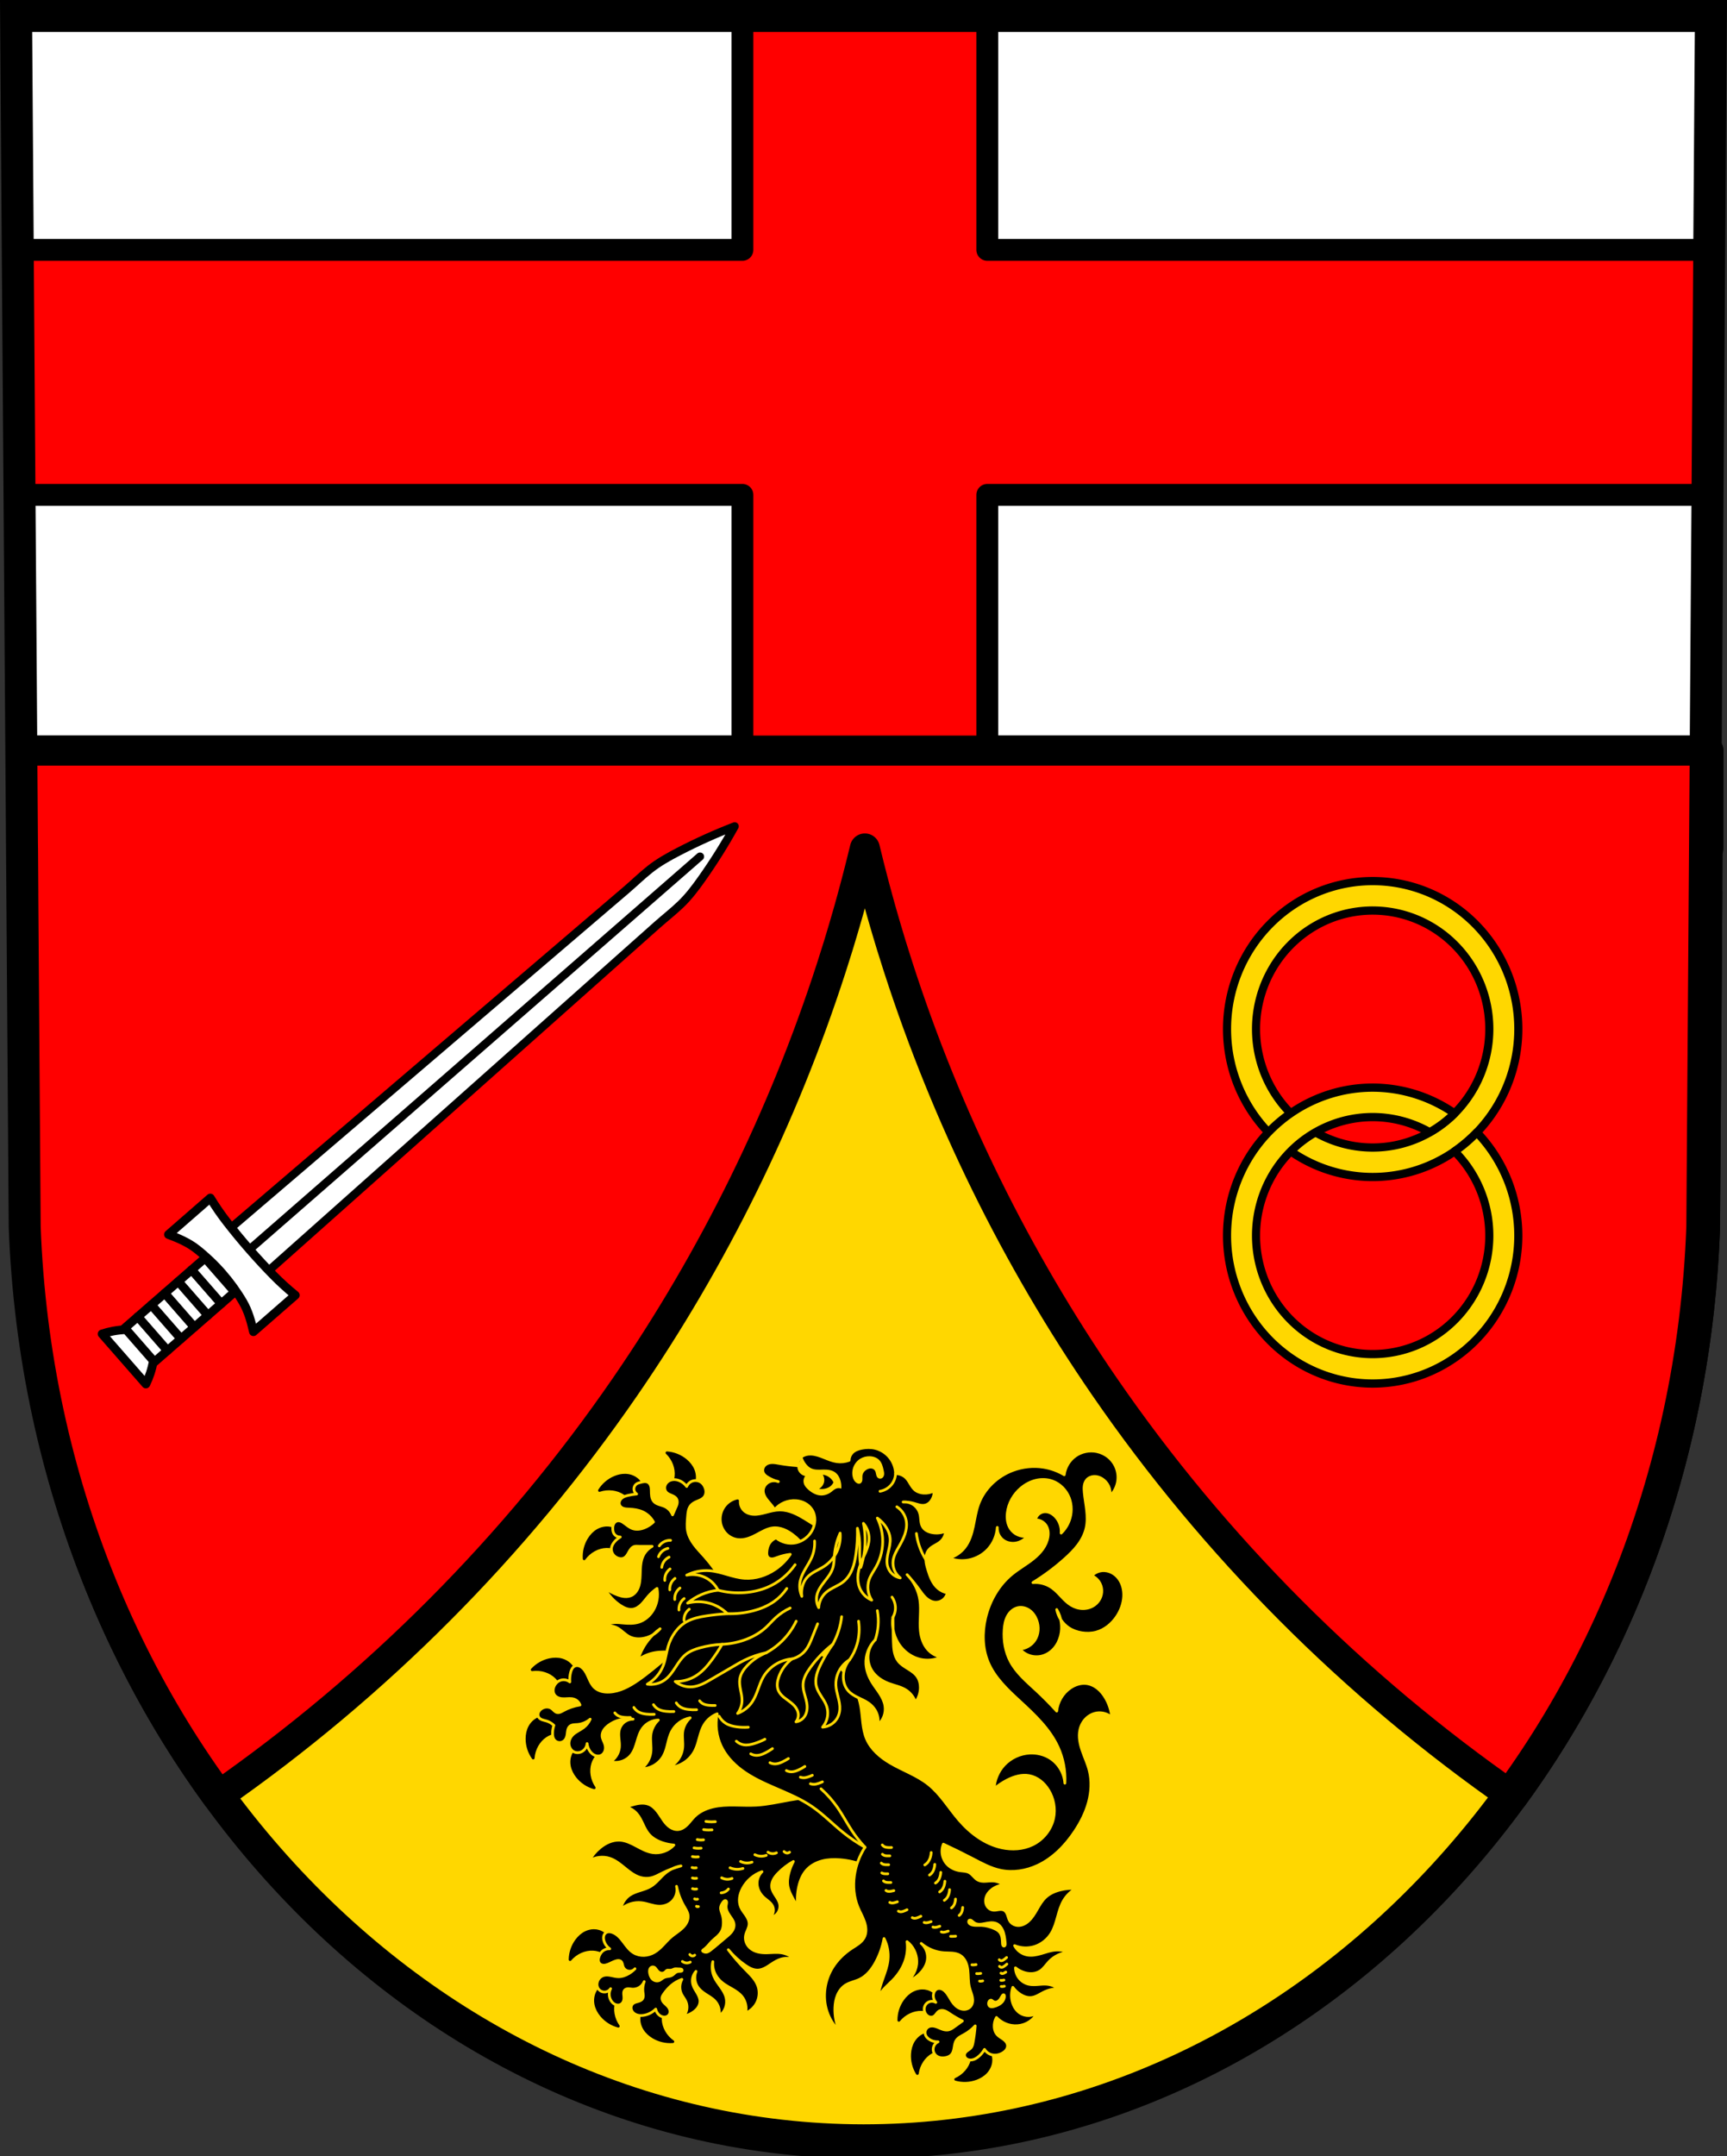
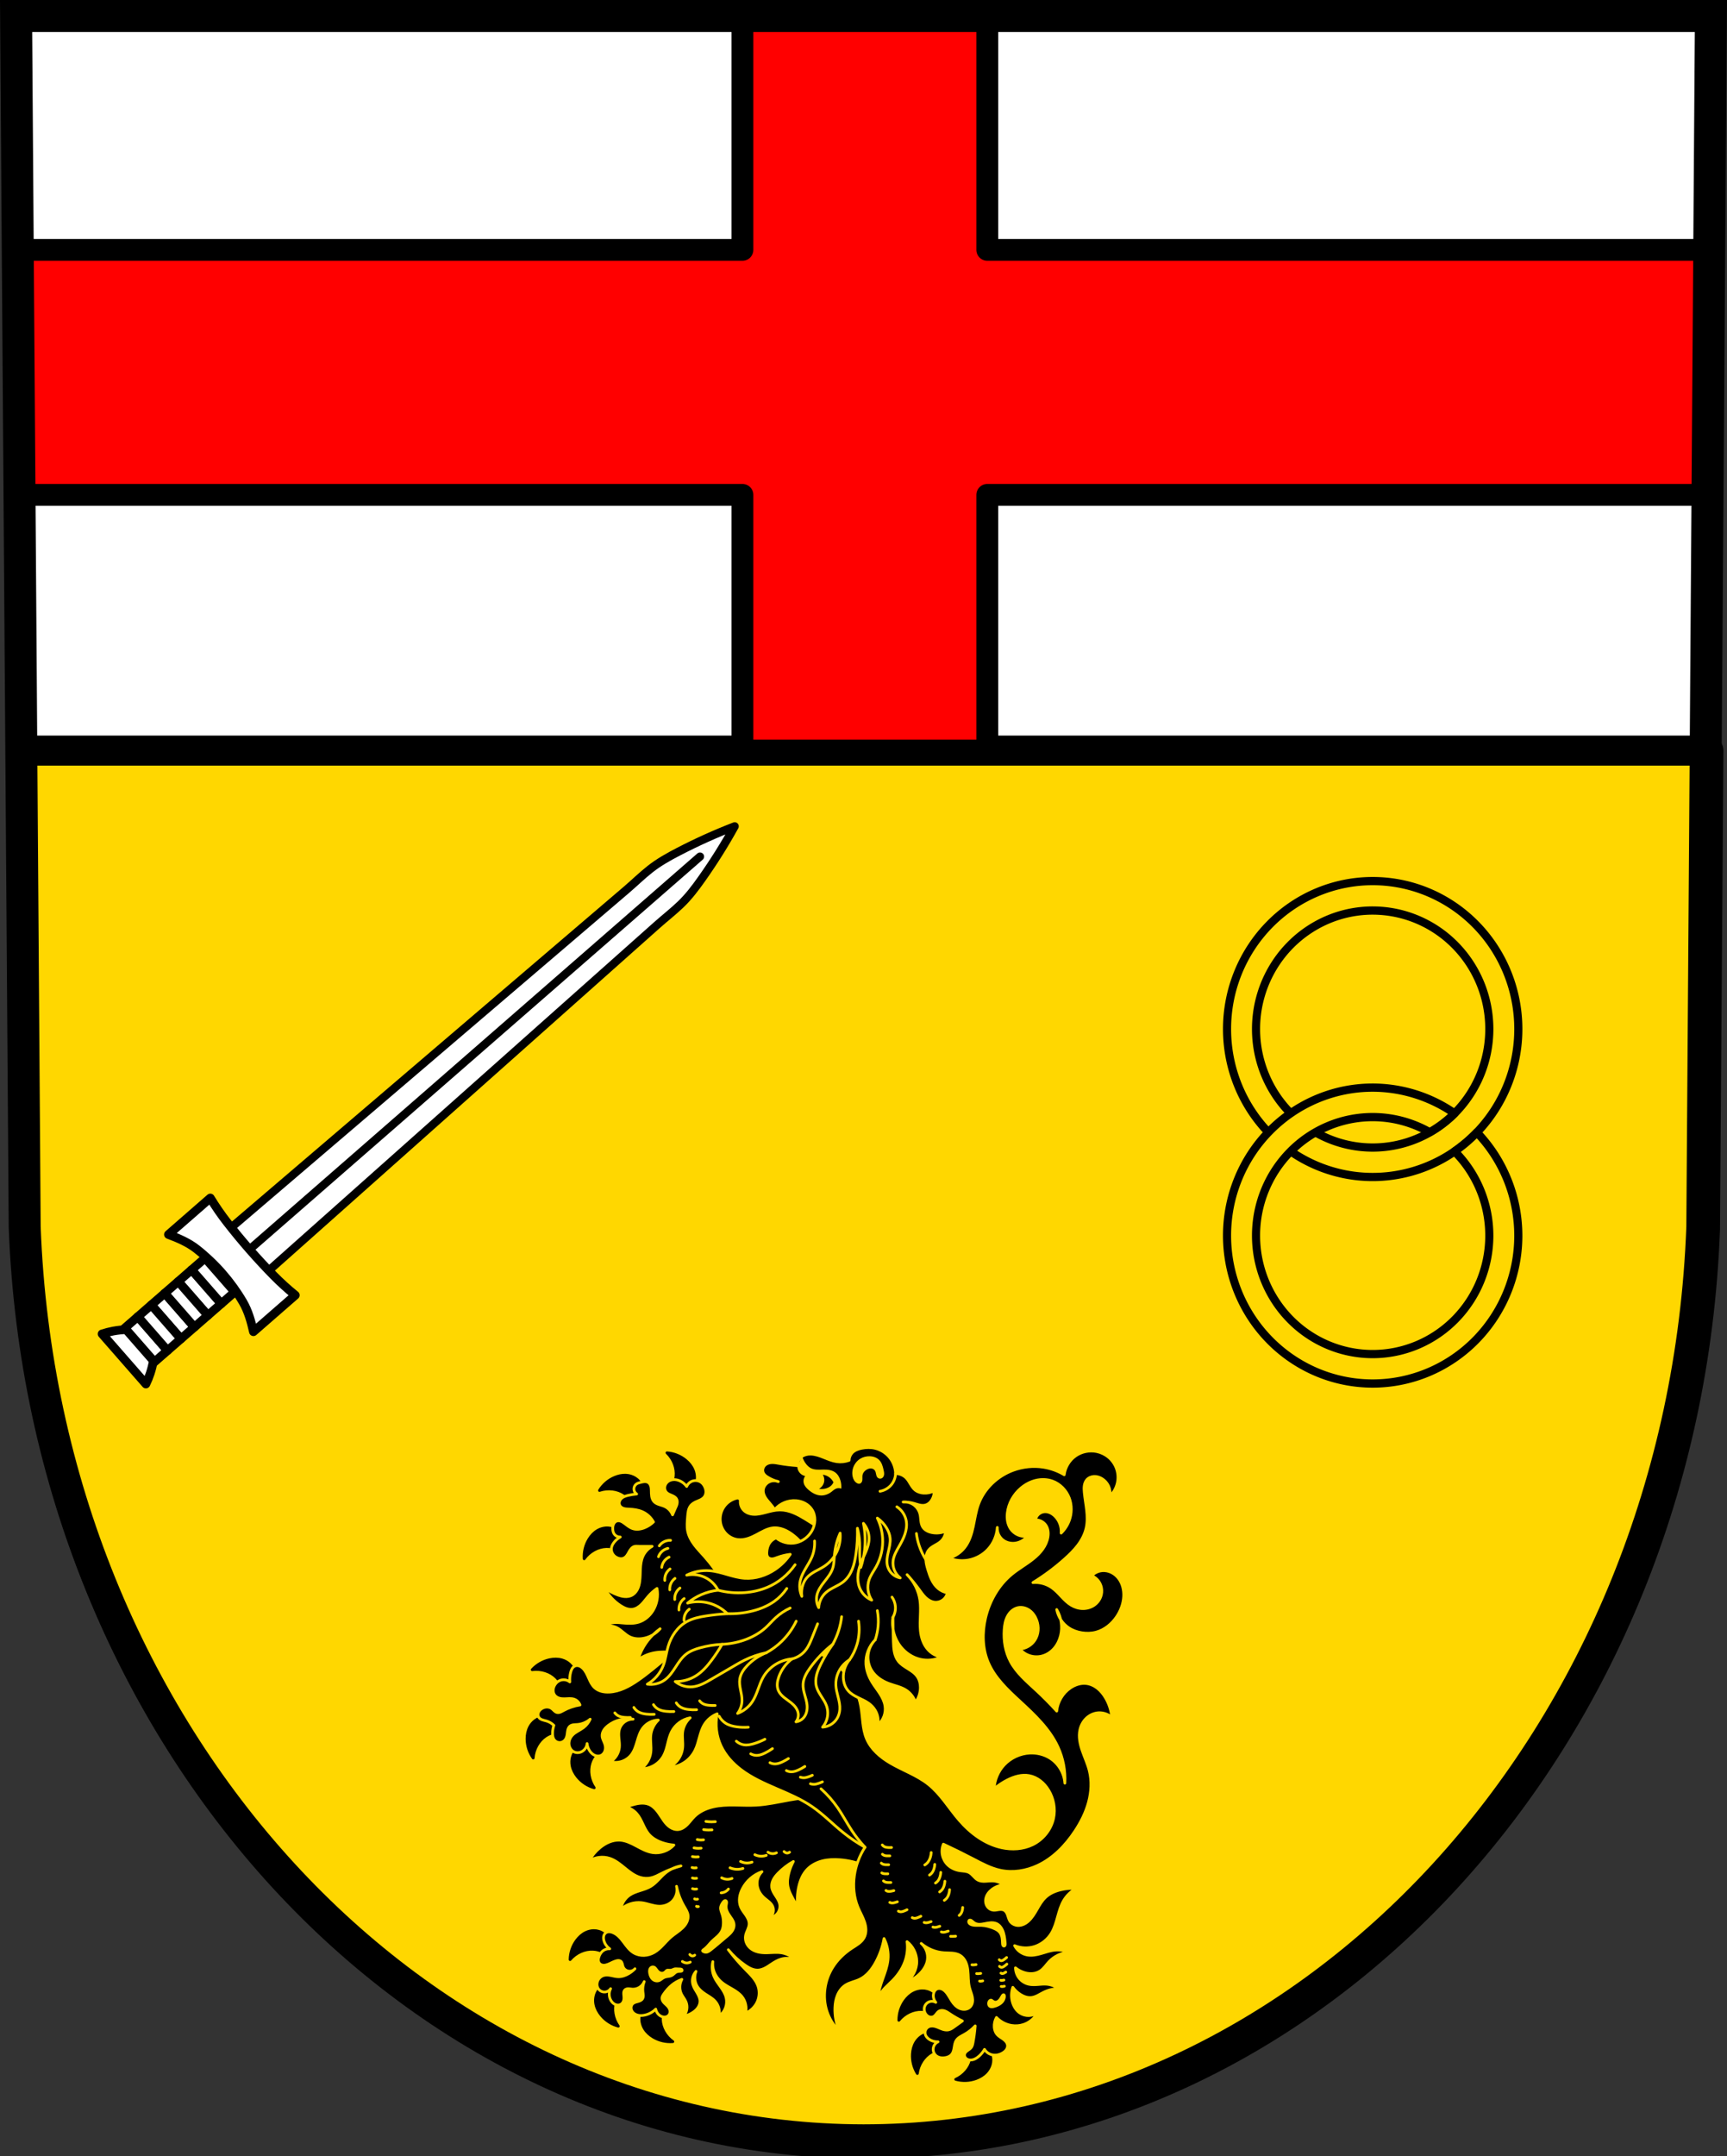
<svg xmlns="http://www.w3.org/2000/svg" xmlns:ns1="http://www.inkscape.org/namespaces/inkscape" xmlns:ns2="http://sodipodi.sourceforge.net/DTD/sodipodi-0.dtd" width="167.718mm" height="209.344mm" viewBox="0 0 167.718 209.344" version="1.1" id="svg4367" ns1:version="0.92.4 (5da689c313, 2019-01-14)" ns2:docname="DEU Grosslittgen COA.svg">
  <rect x="0" y="0" width="167.718" height="209.344" fill="#333333" stroke="none" />
  <defs id="defs4361">
    <ns1:path-effect effect="spiro" id="path-effect1680" is_visible="true" />
    <ns1:path-effect effect="spiro" id="path-effect1582" is_visible="true" />
    <ns1:path-effect effect="spiro" id="path-effect1582-9" is_visible="true" />
  </defs>
  <ns2:namedview id="base" pagecolor="#ffffff" bordercolor="#666666" borderopacity="1.0" ns1:pageopacity="0.0" ns1:pageshadow="2" ns1:zoom="0.6926014" ns1:cx="316.94785" ns1:cy="395.60995" ns1:document-units="mm" ns1:current-layer="layer1" showgrid="false" ns1:window-width="1366" ns1:window-height="745" ns1:window-x="-8" ns1:window-y="-8" ns1:window-maximized="1" fit-margin-top="0" fit-margin-left="0" fit-margin-right="0" fit-margin-bottom="0" ns1:snap-midpoints="true" ns1:snap-smooth-nodes="true" ns1:object-paths="true" ns1:snap-nodes="false" />
  <g ns1:label="Ebene 1" ns1:groupmode="layer" id="layer1" transform="translate(0.438,-0.14)">
    <path style="fill:#ffffff;fill-rule:evenodd;stroke:none;stroke-width:3.104;stroke-opacity:1" ns1:connector-curvature="0" d="m 165.717,1.692 -0.835,117.581 c -1.822,49.459 -37.813,88.631 -81.461,88.658 C 39.813,207.87 3.808,168.685 1.96,119.272 L 1.125,1.692 H 83.419 Z" id="path10563-0-6-7-9-6" ns2:nodetypes="ccccccc" />
    <path style="fill:#ffd700;fill-opacity:1;stroke:#000000;stroke-width:11;stroke-linecap:round;stroke-linejoin:round;stroke-miterlimit:4;stroke-dasharray:none;stroke-opacity:1" d="M 7.82 274.979 L 9.064 450.266 C 16.047 637.021 152.128 785.124 316.947 785.354 C 481.915 785.249 617.947 637.199 624.832 450.266 L 626.076 274.979 L 7.82 274.979 z " transform="matrix(0.265,0,0,0.265,-0.438,0.14)" id="rect1562" />
    <path style="fill:#ff0000;fill-opacity:1;stroke:#000000;stroke-width:8;stroke-linecap:round;stroke-linejoin:round;stroke-miterlimit:4;stroke-dasharray:none;stroke-opacity:1" d="M 272.076 5.867 L 272.076 91.547 L 6.518 91.547 L 7.154 181.289 L 272.076 181.289 L 272.076 274.979 L 361.818 274.979 L 361.818 181.289 L 626.74 181.289 L 627.379 91.547 L 361.818 91.547 L 361.818 5.867 L 316.939 5.867 L 272.076 5.867 z " transform="matrix(0.265,0,0,0.265,-0.438,0.14)" id="rect1699" />
-     <path style="fill:#ff0000;stroke:#000000;stroke-width:11;stroke-linecap:butt;stroke-linejoin:round;stroke-miterlimit:4;stroke-dasharray:none;stroke-opacity:1;fill-opacity:1" d="M 7.82 274.979 L 7.82 310.83 L 8.441 310.83 L 8.441 326.988 L 8.189 327.002 L 8.441 362.496 L 8.441 362.621 L 9.064 450.266 C 12.017 529.226 38.05 601.274 79.572 658.16 C 137.863 617.59 188.847 566.511 229.115 508.004 C 261.499 460.953 286.968 409.161 304.561 354.822 C 304.685 354.44 304.806 354.057 304.93 353.674 C 305.564 351.701 306.187 349.724 306.801 347.744 C 306.951 347.26 307.111 346.778 307.26 346.293 C 307.407 345.813 307.547 345.33 307.693 344.85 C 308.014 343.795 308.331 342.739 308.646 341.682 C 308.972 340.591 309.295 339.5 309.613 338.408 C 309.923 337.347 310.229 336.284 310.533 335.221 C 310.722 334.56 310.917 333.901 311.104 333.24 C 311.253 332.712 311.395 332.181 311.543 331.652 C 311.76 330.874 311.975 330.094 312.189 329.314 C 312.558 327.973 312.921 326.63 313.279 325.285 C 313.457 324.62 313.635 323.955 313.811 323.289 C 314.169 321.925 314.52 320.558 314.869 319.191 C 315.074 318.389 315.283 317.588 315.484 316.785 C 315.982 314.802 316.471 312.818 316.947 310.83 C 317.424 312.818 317.913 314.802 318.41 316.785 C 318.612 317.588 318.82 318.389 319.025 319.191 C 319.374 320.558 319.725 321.925 320.084 323.289 C 320.259 323.955 320.438 324.62 320.615 325.285 C 320.974 326.63 321.337 327.973 321.705 329.314 C 321.919 330.094 322.134 330.874 322.352 331.652 C 322.499 332.181 322.642 332.712 322.791 333.24 C 322.977 333.901 323.173 334.56 323.361 335.221 C 323.665 336.284 323.971 337.347 324.281 338.408 C 324.6 339.5 324.923 340.591 325.248 341.682 C 325.563 342.739 325.88 343.795 326.201 344.85 C 326.347 345.33 326.487 345.813 326.635 346.293 C 326.784 346.778 326.943 347.26 327.094 347.744 C 327.707 349.724 328.33 351.701 328.965 353.674 C 329.088 354.057 329.21 354.44 329.334 354.822 C 346.927 409.161 372.397 460.953 404.781 508.004 C 445.076 566.548 496.1 617.656 554.438 658.238 C 595.932 601.353 621.922 529.285 624.832 450.266 L 625.707 327.002 L 625.453 326.988 L 625.453 310.83 L 626.076 310.83 L 626.076 274.979 L 316.947 274.979 L 7.82 274.979 z " transform="matrix(0.265,0,0,0.265,-0.438,0.14)" id="path1580" />
    <path style="fill:none;fill-rule:evenodd;stroke:#000000;stroke-width:3.104;stroke-opacity:1" ns1:connector-curvature="0" d="M 165.717,1.692 164.882,119.272 c -1.822,49.459 -37.813,88.631 -81.461,88.658 C 39.813,207.87 3.808,168.685 1.96,119.272 L 1.125,1.692 H 83.419 Z" id="path10563-0-6-7-9" ns2:nodetypes="ccccccc" />
    <g id="g4691" transform="matrix(0.449,0,0,0.456,136.795,60.103)" style="stroke:#000000;stroke-width:1.754;stroke-linejoin:round;stroke-miterlimit:4;stroke-dasharray:none;stroke-opacity:1">
      <path id="path4828" d="M -8.742,56.087 A 31.501,31.501 0 0 0 -40.243,87.588 31.501,31.501 0 0 0 -8.742,119.089 31.501,31.501 0 0 0 22.759,87.588 31.501,31.501 0 0 0 -8.742,56.087 Z m 0,6.272 A 25.229,25.229 0 0 1 16.487,87.588 25.229,25.229 0 0 1 -8.742,112.817 25.229,25.229 0 0 1 -33.971,87.588 25.229,25.229 0 0 1 -8.742,62.358 Z" style="opacity:1;fill:#ffd700;fill-opacity:1;fill-rule:nonzero;stroke:#000000;stroke-width:1.754;stroke-linecap:round;stroke-linejoin:round;stroke-miterlimit:4;stroke-dasharray:none;stroke-dashoffset:0;stroke-opacity:1" ns1:connector-curvature="0" />
      <path id="path4828-5" d="m -8.743,100.059 a 31.501,31.501 0 0 0 -31.501,31.501 31.501,31.501 0 0 0 31.501,31.501 31.501,31.501 0 0 0 31.501,-31.501 31.501,31.501 0 0 0 -8.966,-21.966 31.501,31.501 0 0 1 -4.816,4.035 25.229,25.229 0 0 1 7.51,17.931 25.229,25.229 0 0 1 -25.229,25.229 25.229,25.229 0 0 1 -25.229,-25.229 25.229,25.229 0 0 1 25.229,-25.229 25.229,25.229 0 0 1 12.331,3.232 25.229,25.229 0 0 0 5.378,-4.018 31.501,31.501 0 0 0 -17.709,-5.486 z" style="opacity:1;fill:#ffd700;fill-opacity:1;fill-rule:nonzero;stroke:#000000;stroke-width:1.754;stroke-linecap:round;stroke-linejoin:round;stroke-miterlimit:4;stroke-dasharray:none;stroke-dashoffset:0;stroke-opacity:1" ns1:connector-curvature="0" />
    </g>
    <path style="fill:#ffffff;fill-opacity:1;fill-rule:evenodd;stroke:#000000;stroke-width:0.794;stroke-linecap:butt;stroke-linejoin:round;stroke-miterlimit:4;stroke-dasharray:none;stroke-opacity:1" d="m 70.911,80.363 c -1.864,0.72 -3.689,1.543 -5.463,2.464 -0.962,0.499 -1.914,1.03 -2.763,1.702 -0.802,0.634 -1.535,1.352 -2.312,2.016 l -40.356,34.478 2.446,1.581 1.24,2.633 39.654,-35.281 c 0.764,-0.68 1.574,-1.308 2.312,-2.016 0.781,-0.75 1.436,-1.62 2.061,-2.505 1.152,-1.631 2.215,-3.325 3.181,-5.073 z" id="path14914" ns1:connector-curvature="0" />
    <path style="fill:none;fill-rule:evenodd;stroke:#000000;stroke-width:0.794;stroke-linecap:round;stroke-linejoin:round;stroke-miterlimit:4;stroke-dasharray:none;stroke-opacity:1" d="M 67.544,83.299 22.694,122.403" id="path14937" ns1:connector-curvature="0" />
    <rect style="opacity:1;fill:#ffffff;fill-opacity:1;fill-rule:nonzero;stroke:#000000;stroke-width:0.847;stroke-linecap:round;stroke-linejoin:round;stroke-miterlimit:4;stroke-dasharray:none;stroke-dashoffset:0;stroke-opacity:1" id="rect14981" width="4.373" height="1.732" x="104.988" y="67.516" transform="matrix(0.658,0.753,-0.754,0.657,0,0)" />
    <rect style="opacity:1;fill:#ffffff;fill-opacity:1;fill-rule:nonzero;stroke:#000000;stroke-width:0.847;stroke-linecap:round;stroke-linejoin:round;stroke-miterlimit:4;stroke-dasharray:none;stroke-dashoffset:0;stroke-opacity:1" id="rect14981-8" width="4.373" height="1.732" x="104.988" y="65.784" transform="matrix(0.658,0.753,-0.754,0.657,0,0)" />
    <path style="fill:#ffffff;fill-opacity:1;fill-rule:evenodd;stroke:#000000;stroke-width:0.847;stroke-linecap:butt;stroke-linejoin:round;stroke-miterlimit:4;stroke-dasharray:none;stroke-opacity:1" d="m 19.987,116.447 -4.066,3.545 c 0.958,0.357 1.919,0.769 2.723,1.397 1.8,1.406 3.357,3.186 4.51,5.156 0.515,0.88 0.795,1.886 1.02,2.882 l 4.066,-3.545 c -0.742,-0.6 -1.45,-1.243 -2.118,-1.924 -1.6,-1.63 -3.108,-3.354 -4.51,-5.156 -0.586,-0.753 -1.128,-1.54 -1.624,-2.355 z" id="path14958" ns1:connector-curvature="0" ns2:nodetypes="ccaaccaac" />
    <rect style="opacity:1;fill:#ffffff;fill-opacity:1;fill-rule:nonzero;stroke:#000000;stroke-width:0.847;stroke-linecap:round;stroke-linejoin:round;stroke-miterlimit:4;stroke-dasharray:none;stroke-dashoffset:0;stroke-opacity:1" id="rect14981-9" width="4.373" height="1.732" x="104.988" y="70.98" transform="matrix(0.658,0.753,-0.754,0.657,0,0)" />
    <rect style="opacity:1;fill:#ffffff;fill-opacity:1;fill-rule:nonzero;stroke:#000000;stroke-width:0.847;stroke-linecap:round;stroke-linejoin:round;stroke-miterlimit:4;stroke-dasharray:none;stroke-dashoffset:0;stroke-opacity:1" id="rect14981-8-9" width="4.373" height="1.732" x="104.988" y="69.248" transform="matrix(0.658,0.753,-0.754,0.657,0,0)" />
    <rect style="opacity:1;fill:#ffffff;fill-opacity:1;fill-rule:nonzero;stroke:#000000;stroke-width:0.847;stroke-linecap:round;stroke-linejoin:round;stroke-miterlimit:4;stroke-dasharray:none;stroke-dashoffset:0;stroke-opacity:1" id="rect14981-99" width="4.373" height="1.732" x="104.988" y="74.443" transform="matrix(0.658,0.753,-0.754,0.657,0,0)" />
    <rect style="opacity:1;fill:#ffffff;fill-opacity:1;fill-rule:nonzero;stroke:#000000;stroke-width:0.847;stroke-linecap:round;stroke-linejoin:round;stroke-miterlimit:4;stroke-dasharray:none;stroke-dashoffset:0;stroke-opacity:1" id="rect14981-8-8" width="4.373" height="1.732" x="104.988" y="72.712" transform="matrix(0.658,0.753,-0.754,0.657,0,0)" />
    <path style="fill:#ffffff;fill-opacity:1;fill-rule:evenodd;stroke:#000000;stroke-width:0.847;stroke-linecap:butt;stroke-linejoin:round;stroke-miterlimit:4;stroke-dasharray:none;stroke-opacity:1" d="m 11.82,129.227 c -0.421,0.014 -0.839,0.059 -1.252,0.135 -0.37,0.068 -0.735,0.162 -1.091,0.279 l 2.127,2.431 2.127,2.432 c 0.164,-0.337 0.306,-0.685 0.424,-1.042 0.131,-0.397 0.232,-0.805 0.302,-1.22 l -1.318,-1.507 z" id="path15024" ns1:connector-curvature="0" />
    <path style="fill:#000000;fill-rule:evenodd;stroke:#000000;stroke-width:0.265;stroke-linejoin:round;stroke-opacity:1;stroke-miterlimit:4;stroke-dasharray:none;stroke-linecap:round" ns1:connector-curvature="0" id="path4337" d="m 64.333,141.184 c 0.313,0.301 0.558,0.672 0.711,1.078 0.146,0.386 0.209,0.806 0.165,1.216 -0.04,0.372 -0.168,0.735 -0.372,1.049 l 1.268,0.465 c 0.37,-0.165 0.669,-0.484 0.812,-0.864 0.057,-0.153 0.089,-0.313 0.098,-0.476 0.014,-0.271 -0.035,-0.547 -0.139,-0.798 -0.152,-0.369 -0.413,-0.686 -0.719,-0.941 -0.512,-0.426 -1.16,-0.685 -1.824,-0.73 z m -4.046,2.172 c -0.348,-0.007 -0.696,0.074 -1.018,0.208 -0.615,0.256 -1.145,0.709 -1.493,1.277 0.411,-0.138 0.853,-0.182 1.284,-0.129 0.409,0.05 0.81,0.189 1.152,0.419 0.311,0.209 0.571,0.491 0.755,0.818 l 1.001,-0.908 c 0.026,-0.405 -0.116,-0.818 -0.386,-1.121 -0.108,-0.122 -0.236,-0.225 -0.375,-0.308 -0.233,-0.139 -0.5,-0.223 -0.77,-0.248 -0.05,-0.005 -0.099,-0.007 -0.149,-0.008 z m 10.905,2.485 c -0.448,0.099 -0.853,0.376 -1.11,0.756 -0.257,0.38 -0.362,0.861 -0.288,1.313 0.058,0.356 0.227,0.694 0.48,0.951 0.253,0.257 0.591,0.43 0.948,0.479 0.295,0.04 0.597,-0.003 0.882,-0.091 0.285,-0.088 0.553,-0.22 0.817,-0.36 0.526,-0.28 1.053,-0.601 1.644,-0.674 0.405,-0.051 0.82,0.02 1.2,0.168 0.38,0.147 0.729,0.369 1.049,0.623 0.784,0.623 1.408,1.448 1.793,2.373 l 1.793,-1.643 c -0.888,-0.677 -1.811,-1.307 -2.765,-1.887 -0.359,-0.219 -0.725,-0.431 -1.114,-0.59 -0.389,-0.159 -0.805,-0.265 -1.226,-0.262 -0.433,0.003 -0.856,0.12 -1.274,0.23 -0.419,0.11 -0.846,0.216 -1.278,0.196 -0.385,-0.018 -0.772,-0.143 -1.064,-0.396 -0.335,-0.29 -0.521,-0.744 -0.486,-1.187 z m -12.706,2.627 c -0.041,5.8e-4 -0.081,0.002 -0.121,0.006 -0.27,0.023 -0.536,0.111 -0.77,0.248 -0.344,0.202 -0.622,0.504 -0.832,0.843 -0.351,0.566 -0.518,1.244 -0.47,1.909 0.254,-0.352 0.588,-0.646 0.968,-0.854 0.362,-0.198 0.768,-0.319 1.18,-0.332 0.374,-0.012 0.75,0.066 1.089,0.224 l 0.285,-1.322 c -0.215,-0.344 -0.57,-0.597 -0.966,-0.686 -0.119,-0.027 -0.241,-0.039 -0.363,-0.037 z m -4.943,12.738 c -0.199,-0.002 -0.399,0.021 -0.594,0.061 -0.651,0.137 -1.257,0.484 -1.704,0.977 0.43,-0.059 0.872,-0.02 1.285,0.112 0.393,0.125 0.76,0.337 1.054,0.626 0.267,0.263 0.47,0.589 0.59,0.944 l 1.152,-0.705 c 0.101,-0.393 0.038,-0.826 -0.171,-1.173 -0.084,-0.14 -0.19,-0.265 -0.312,-0.372 -0.203,-0.18 -0.45,-0.312 -0.711,-0.387 -0.191,-0.055 -0.39,-0.081 -0.589,-0.083 z m -1.139,5.661 c -0.152,0.005 -0.303,0.032 -0.446,0.082 -0.154,0.053 -0.298,0.132 -0.428,0.229 -0.217,0.162 -0.398,0.376 -0.525,0.616 -0.187,0.353 -0.264,0.756 -0.264,1.155 -7.19e-4,0.666 0.214,1.331 0.603,1.871 0.031,-0.433 0.16,-0.859 0.374,-1.236 0.204,-0.359 0.486,-0.676 0.829,-0.904 0.312,-0.207 0.672,-0.339 1.044,-0.384 l -0.452,-1.274 c -0.227,-0.112 -0.483,-0.165 -0.736,-0.156 z m 3.896,2.752 c -0.396,0.088 -0.753,0.339 -0.969,0.683 -0.087,0.138 -0.15,0.289 -0.191,0.446 -0.069,0.262 -0.075,0.542 -0.024,0.809 0.075,0.392 0.266,0.755 0.515,1.067 0.416,0.52 0.998,0.905 1.64,1.082 -0.246,-0.357 -0.411,-0.77 -0.48,-1.199 -0.065,-0.408 -0.043,-0.831 0.083,-1.225 0.114,-0.357 0.313,-0.686 0.575,-0.953 l -1.149,-0.711 z m 0.94,17.95 c -0.271,3.6e-4 -0.543,0.066 -0.788,0.183 -0.36,0.172 -0.662,0.45 -0.899,0.771 -0.397,0.535 -0.62,1.197 -0.628,1.863 0.283,-0.329 0.639,-0.595 1.036,-0.77 0.377,-0.167 0.792,-0.253 1.204,-0.232 0.374,0.019 0.742,0.128 1.067,0.314 l 0.394,-1.293 c -0.185,-0.361 -0.519,-0.643 -0.906,-0.764 -0.155,-0.049 -0.317,-0.072 -0.48,-0.071 z m 1.345,5.208 c -0.395,0.093 -0.748,0.349 -0.959,0.695 -0.226,0.371 -0.285,0.833 -0.199,1.259 0.08,0.391 0.276,0.752 0.529,1.06 0.423,0.515 1.01,0.891 1.654,1.06 -0.251,-0.354 -0.422,-0.764 -0.496,-1.192 -0.071,-0.407 -0.054,-0.831 0.066,-1.226 0.109,-0.358 0.304,-0.69 0.562,-0.961 l -1.158,-0.695 z m 30.522,0.637 c -0.271,0.006 -0.541,0.077 -0.784,0.199 -0.356,0.18 -0.652,0.464 -0.883,0.789 -0.385,0.543 -0.594,1.21 -0.588,1.876 0.276,-0.335 0.627,-0.608 1.019,-0.792 0.373,-0.175 0.786,-0.27 1.199,-0.257 0.374,0.012 0.744,0.112 1.073,0.292 l 0.367,-1.301 c -0.193,-0.357 -0.532,-0.631 -0.922,-0.745 -0.156,-0.045 -0.319,-0.065 -0.481,-0.061 z m -26.523,1.44 c -0.341,0.219 -0.589,0.579 -0.672,0.976 -0.09,0.426 0.008,0.88 0.232,1.253 0.205,0.342 0.511,0.616 0.852,0.822 0.57,0.344 1.249,0.503 1.912,0.447 -0.354,-0.25 -0.652,-0.58 -0.865,-0.959 -0.202,-0.36 -0.328,-0.764 -0.346,-1.177 -0.016,-0.374 0.056,-0.752 0.21,-1.093 l -1.323,-0.269 z m 27.376,2.712 c -0.152,-0.004 -0.304,0.013 -0.451,0.054 -0.157,0.043 -0.305,0.112 -0.442,0.201 -0.227,0.148 -0.42,0.35 -0.563,0.582 -0.209,0.34 -0.311,0.738 -0.337,1.136 -0.043,0.665 0.129,1.341 0.484,1.906 0.059,-0.43 0.214,-0.847 0.452,-1.21 0.226,-0.345 0.528,-0.643 0.885,-0.849 0.324,-0.187 0.693,-0.296 1.066,-0.316 l -0.37,-1.3 c -0.22,-0.126 -0.471,-0.195 -0.724,-0.203 z m 5.365,1.457 -1.35,0.01 c 0.086,0.365 0.085,0.749 -0.003,1.113 -0.097,0.401 -0.297,0.775 -0.565,1.089 -0.281,0.331 -0.637,0.597 -1.032,0.775 0.64,0.182 1.338,0.157 1.963,-0.072 0.374,-0.137 0.727,-0.348 0.994,-0.644 0.182,-0.202 0.322,-0.444 0.399,-0.704 0.047,-0.156 0.071,-0.318 0.068,-0.481 -0.006,-0.406 -0.181,-0.806 -0.474,-1.087 z" />
    <path d="m 70.979,156.331 c -0.667,-1.864 -1.694,-3.598 -3.008,-5.077 -0.335,-0.377 -0.689,-0.738 -0.99,-1.142 -0.301,-0.404 -0.55,-0.859 -0.644,-1.354 -0.085,-0.453 -0.037,-0.918 0,-1.377 0.015,-0.189 0.028,-0.378 0.07,-0.563 0.041,-0.185 0.112,-0.366 0.231,-0.513 0.144,-0.178 0.349,-0.295 0.559,-0.387 0.14,-0.062 0.285,-0.115 0.42,-0.186 0.136,-0.071 0.264,-0.163 0.353,-0.288 0.083,-0.115 0.128,-0.256 0.14,-0.397 0.011,-0.142 -0.01,-0.285 -0.054,-0.42 -0.086,-0.269 -0.266,-0.514 -0.516,-0.645 -0.264,-0.139 -0.595,-0.138 -0.86,0 -0.193,0.101 -0.348,0.272 -0.43,0.473 -0.155,-0.217 -0.364,-0.396 -0.602,-0.516 -0.235,-0.119 -0.504,-0.181 -0.765,-0.145 -0.131,0.018 -0.258,0.061 -0.371,0.129 -0.113,0.068 -0.211,0.162 -0.281,0.273 -0.078,0.124 -0.12,0.271 -0.115,0.417 0.006,0.146 0.06,0.291 0.158,0.401 0.066,0.075 0.151,0.132 0.239,0.178 0.089,0.046 0.182,0.082 0.274,0.121 0.092,0.038 0.184,0.08 0.267,0.135 0.083,0.055 0.158,0.125 0.208,0.212 0.041,0.072 0.064,0.154 0.071,0.237 0.007,0.083 -0.001,0.166 -0.019,0.247 -0.036,0.162 -0.11,0.312 -0.18,0.463 -0.092,0.198 -0.178,0.399 -0.258,0.602 -0.139,-0.359 -0.423,-0.66 -0.774,-0.818 -0.174,-0.079 -0.362,-0.122 -0.543,-0.185 -0.181,-0.062 -0.36,-0.147 -0.489,-0.288 -0.127,-0.14 -0.194,-0.325 -0.225,-0.511 -0.031,-0.186 -0.029,-0.376 -0.033,-0.565 -0.004,-0.145 -0.012,-0.291 -0.055,-0.429 -0.043,-0.138 -0.124,-0.269 -0.246,-0.346 -0.113,-0.071 -0.251,-0.09 -0.384,-0.081 -0.133,0.01 -0.261,0.046 -0.39,0.081 -0.119,0.032 -0.24,0.063 -0.344,0.129 -0.134,0.086 -0.229,0.23 -0.258,0.387 -0.021,0.114 -0.007,0.234 0.038,0.34 0.046,0.106 0.123,0.199 0.219,0.262 -0.275,0.023 -0.548,0.067 -0.817,0.129 -0.147,0.034 -0.294,0.075 -0.43,0.142 -0.136,0.067 -0.26,0.162 -0.344,0.288 -0.054,0.082 -0.09,0.177 -0.099,0.274 -0.009,0.098 0.009,0.199 0.056,0.285 0.04,0.074 0.1,0.137 0.17,0.185 0.07,0.048 0.149,0.081 0.23,0.104 0.163,0.045 0.334,0.048 0.503,0.056 0.44,0.02 0.886,0.079 1.289,0.258 0.453,0.201 0.836,0.555 1.074,0.99 -0.247,0.239 -0.541,0.43 -0.86,0.559 -0.367,0.149 -0.785,0.214 -1.16,0.086 -0.306,-0.104 -0.556,-0.325 -0.817,-0.516 -0.107,-0.078 -0.218,-0.153 -0.342,-0.199 -0.124,-0.046 -0.264,-0.06 -0.389,-0.016 -0.139,0.049 -0.247,0.166 -0.308,0.3 -0.061,0.134 -0.079,0.284 -0.078,0.432 0.001,0.147 0.021,0.298 0.086,0.43 0.058,0.119 0.151,0.221 0.265,0.289 0.114,0.068 0.247,0.103 0.38,0.098 -0.232,0.13 -0.438,0.306 -0.602,0.516 -0.128,0.164 -0.231,0.353 -0.258,0.559 -0.028,0.217 0.034,0.442 0.162,0.619 0.127,0.178 0.317,0.307 0.526,0.37 0.154,0.046 0.323,0.057 0.473,0 0.129,-0.049 0.236,-0.145 0.321,-0.254 0.085,-0.109 0.15,-0.232 0.216,-0.353 0.067,-0.121 0.137,-0.242 0.231,-0.343 0.094,-0.102 0.213,-0.184 0.349,-0.211 0.085,-0.017 0.172,-0.012 0.258,-0.007 0.086,0.004 0.172,0.007 0.258,0.007 h 1.16 c -0.398,0.22 -0.72,0.573 -0.902,0.99 -0.163,0.373 -0.214,0.785 -0.234,1.191 -0.02,0.406 -0.013,0.815 -0.067,1.219 -0.037,0.276 -0.104,0.552 -0.235,0.798 -0.131,0.246 -0.329,0.462 -0.582,0.579 -0.2,0.093 -0.426,0.121 -0.646,0.105 -0.22,-0.016 -0.435,-0.074 -0.643,-0.148 -0.48,-0.169 -0.932,-0.417 -1.332,-0.732 0.361,0.715 0.916,1.331 1.59,1.764 0.174,0.111 0.356,0.211 0.551,0.277 0.195,0.066 0.405,0.096 0.609,0.067 0.331,-0.047 0.622,-0.246 0.858,-0.482 0.236,-0.236 0.428,-0.513 0.646,-0.765 0.253,-0.293 0.542,-0.553 0.86,-0.775 0.144,0.732 0.003,1.516 -0.387,2.152 -0.316,0.515 -0.8,0.936 -1.375,1.119 -0.496,0.157 -1.029,0.134 -1.547,0.086 -0.257,-0.024 -0.515,-0.054 -0.774,-0.043 -0.459,0.019 -0.911,0.17 -1.289,0.43 0.482,-0.19 1.047,-0.159 1.504,0.086 0.436,0.233 0.762,0.638 1.203,0.861 0.38,0.191 0.825,0.232 1.247,0.172 0.662,-0.095 1.285,-0.438 1.719,-0.947 -0.455,0.325 -0.862,0.718 -1.203,1.162 -0.425,0.552 -0.747,1.183 -0.945,1.85 0.483,-0.348 1.046,-0.586 1.633,-0.689 0.601,-0.105 1.216,-0.075 1.825,-0.046 0.609,0.029 1.219,0.046 1.828,0.046 h 3.008 l 1.16,-4.26 z" id="path4339" ns1:connector-curvature="0" style="fill:#000000;fill-rule:evenodd;stroke:#ffd700;stroke-width:0.265;stroke-linejoin:round;stroke-opacity:1;stroke-miterlimit:4;stroke-dasharray:none;stroke-linecap:round" />
    <path style="fill:none;fill-rule:evenodd;stroke:#ffd700;stroke-width:0.265;stroke-linecap:round;stroke-opacity:1;stroke-miterlimit:4;stroke-dasharray:none" ns1:connector-curvature="0" id="path4341" d="m 65.091,155.422 c -0.014,-0.179 0.011,-0.362 0.072,-0.531 0.084,-0.23 0.237,-0.434 0.434,-0.579" />
    <path style="fill:none;fill-rule:evenodd;stroke:#ffd700;stroke-width:0.265;stroke-linecap:round;stroke-opacity:1;stroke-miterlimit:4;stroke-dasharray:none" ns1:connector-curvature="0" id="path4343" d="m 64.606,154.488 c -0.014,-0.179 0.011,-0.362 0.072,-0.531 0.084,-0.23 0.237,-0.434 0.434,-0.579" />
    <path style="fill:none;fill-rule:evenodd;stroke:#ffd700;stroke-width:0.265;stroke-linecap:round;stroke-opacity:1;stroke-miterlimit:4;stroke-dasharray:none" ns1:connector-curvature="0" id="path4345" d="m 65.498,156.443 c -0.014,-0.179 0.011,-0.362 0.072,-0.531 0.084,-0.23 0.237,-0.434 0.434,-0.579" />
    <path style="fill:none;fill-rule:evenodd;stroke:#ffd700;stroke-width:0.265;stroke-linecap:round;stroke-opacity:1;stroke-miterlimit:4;stroke-dasharray:none" ns1:connector-curvature="0" id="path4347" d="m 65.995,157.473 c -0.014,-0.179 0.011,-0.362 0.072,-0.531 0.084,-0.23 0.237,-0.434 0.434,-0.579" />
    <path style="fill:none;fill-rule:evenodd;stroke:#ffd700;stroke-width:0.265;stroke-linecap:round;stroke-opacity:1;stroke-miterlimit:4;stroke-dasharray:none" ns1:connector-curvature="0" id="path4349" d="m 64.124,153.571 c -0.014,-0.179 0.011,-0.362 0.072,-0.531 0.084,-0.23 0.237,-0.434 0.434,-0.579" />
    <path style="fill:none;fill-rule:evenodd;stroke:#ffd700;stroke-width:0.265;stroke-linecap:round;stroke-opacity:1;stroke-miterlimit:4;stroke-dasharray:none" ns1:connector-curvature="0" id="path4351" d="m 63.828,152.304 c 0.021,-0.179 0.08,-0.353 0.174,-0.507 0.127,-0.209 0.316,-0.38 0.538,-0.484" />
    <path style="fill:none;fill-rule:evenodd;stroke:#ffd700;stroke-width:0.265;stroke-linecap:round;stroke-opacity:1;stroke-miterlimit:4;stroke-dasharray:none" ns1:connector-curvature="0" id="path4353" d="m 63.51,151.271 c 0.06,-0.17 0.157,-0.326 0.282,-0.456 0.17,-0.176 0.393,-0.3 0.632,-0.353" />
    <path style="fill:none;fill-rule:evenodd;stroke:#ffd700;stroke-width:0.265;stroke-linecap:round;stroke-opacity:1;stroke-miterlimit:4;stroke-dasharray:none" ns1:connector-curvature="0" id="path4355" d="m 63.588,150.218 c 0.103,-0.148 0.238,-0.273 0.392,-0.364 0.211,-0.124 0.458,-0.185 0.703,-0.172" />
    <path style="fill:#000000;fill-rule:evenodd;stroke:#ffd700;stroke-width:0.265;stroke-linecap:round;stroke-linejoin:round;stroke-opacity:1;stroke-miterlimit:4;stroke-dasharray:none" ns1:connector-curvature="0" id="path4361" d="m 79.446,174.705 c -1.075,-0.143 -2.167,-2.8e-4 -3.234,0.192 -1.067,0.193 -2.13,0.436 -3.212,0.496 -1.406,0.078 -2.841,-0.154 -4.211,0.172 -0.669,0.159 -1.319,0.459 -1.805,0.947 -0.24,0.24 -0.436,0.522 -0.674,0.764 -0.119,0.121 -0.249,0.232 -0.396,0.319 -0.146,0.086 -0.309,0.148 -0.477,0.165 -0.288,0.03 -0.58,-0.071 -0.819,-0.236 -0.239,-0.165 -0.431,-0.389 -0.599,-0.625 -0.213,-0.298 -0.395,-0.618 -0.62,-0.907 -0.225,-0.289 -0.501,-0.552 -0.841,-0.685 -0.265,-0.104 -0.558,-0.124 -0.842,-0.096 -0.284,0.028 -0.561,0.102 -0.834,0.182 -0.187,0.055 -0.373,0.112 -0.559,0.172 0.413,0.098 0.794,0.327 1.074,0.645 0.254,0.288 0.422,0.639 0.586,0.986 0.163,0.347 0.328,0.7 0.574,0.993 0.353,0.419 0.854,0.691 1.375,0.861 0.348,0.114 0.709,0.186 1.074,0.215 -0.513,0.56 -1.312,0.843 -2.063,0.732 -0.564,-0.084 -1.076,-0.37 -1.579,-0.639 -0.503,-0.27 -1.031,-0.533 -1.601,-0.566 -0.352,-0.02 -0.707,0.05 -1.034,0.183 -0.327,0.132 -0.628,0.325 -0.9,0.549 -0.435,0.358 -0.801,0.798 -1.074,1.291 0.589,-0.382 1.354,-0.479 2.02,-0.258 0.556,0.185 1.021,0.568 1.475,0.939 0.454,0.371 0.927,0.747 1.49,0.912 0.334,0.098 0.692,0.117 1.031,0.043 0.396,-0.086 0.754,-0.292 1.117,-0.473 0.577,-0.288 1.183,-0.519 1.805,-0.689 -0.549,0.095 -1.073,0.335 -1.504,0.689 -0.496,0.406 -0.871,0.958 -1.418,1.291 -0.319,0.195 -0.681,0.305 -1.037,0.417 -0.356,0.113 -0.716,0.233 -1.025,0.443 -0.46,0.313 -0.78,0.826 -0.86,1.377 0.54,-0.489 1.296,-0.731 2.02,-0.645 0.582,0.069 1.133,0.335 1.719,0.344 0.456,0.007 0.92,-0.155 1.247,-0.473 0.19,-0.185 0.332,-0.42 0.406,-0.675 0.075,-0.255 0.083,-0.529 0.023,-0.788 0.134,0.68 0.382,1.338 0.731,1.936 0.159,0.274 0.343,0.547 0.387,0.861 0.032,0.232 -0.017,0.47 -0.116,0.682 -0.099,0.212 -0.248,0.398 -0.415,0.561 -0.335,0.326 -0.746,0.563 -1.102,0.866 -0.565,0.482 -0.992,1.132 -1.634,1.506 -0.305,0.178 -0.653,0.287 -1.006,0.3 -0.353,0.013 -0.711,-0.073 -1.014,-0.256 -0.392,-0.238 -0.67,-0.622 -0.945,-0.99 -0.151,-0.202 -0.306,-0.403 -0.488,-0.579 -0.182,-0.176 -0.392,-0.326 -0.63,-0.411 -0.106,-0.038 -0.217,-0.062 -0.329,-0.059 -0.112,0.003 -0.225,0.035 -0.315,0.102 -0.113,0.084 -0.183,0.218 -0.206,0.357 -0.024,0.139 -0.005,0.282 0.035,0.418 0.091,0.312 0.291,0.59 0.559,0.775 -0.265,-0.02 -0.537,0.076 -0.731,0.258 -0.137,0.129 -0.234,0.297 -0.301,0.473 -0.043,0.113 -0.073,0.232 -0.072,0.353 0.001,0.121 0.037,0.244 0.115,0.336 0.047,0.056 0.109,0.099 0.176,0.127 0.067,0.029 0.14,0.043 0.213,0.046 0.146,0.006 0.29,-0.034 0.427,-0.087 0.276,-0.107 0.531,-0.269 0.817,-0.344 0.072,-0.019 0.147,-0.033 0.221,-0.029 0.075,0.004 0.15,0.026 0.209,0.072 0.075,0.059 0.116,0.15 0.143,0.241 0.026,0.091 0.04,0.186 0.072,0.275 0.041,0.112 0.11,0.212 0.201,0.289 0.09,0.077 0.201,0.129 0.318,0.151 0.117,0.022 0.239,0.012 0.351,-0.027 0.112,-0.039 0.213,-0.108 0.291,-0.198 -0.179,0.183 -0.381,0.343 -0.602,0.473 -0.312,0.185 -0.668,0.312 -1.031,0.301 -0.232,-0.007 -0.458,-0.069 -0.686,-0.115 -0.228,-0.045 -0.465,-0.074 -0.69,-0.014 -0.154,0.041 -0.296,0.123 -0.409,0.236 -0.112,0.113 -0.195,0.255 -0.236,0.409 -0.05,0.184 -0.039,0.387 0.043,0.559 0.054,0.114 0.14,0.213 0.244,0.284 0.104,0.071 0.228,0.114 0.354,0.122 0.126,0.009 0.254,-0.017 0.367,-0.073 0.113,-0.056 0.211,-0.143 0.281,-0.248 -0.092,0.18 -0.137,0.385 -0.13,0.587 0.007,0.202 0.068,0.402 0.173,0.575 0.106,0.174 0.262,0.323 0.454,0.39 0.096,0.034 0.2,0.046 0.301,0.032 0.101,-0.014 0.198,-0.055 0.276,-0.121 0.101,-0.085 0.165,-0.208 0.196,-0.337 0.031,-0.129 0.031,-0.263 0.019,-0.395 -0.01,-0.104 -0.027,-0.209 -0.021,-0.314 0.005,-0.105 0.035,-0.212 0.107,-0.288 0.044,-0.046 0.101,-0.079 0.162,-0.098 0.061,-0.019 0.125,-0.026 0.189,-0.026 0.127,7.2e-4 0.253,0.03 0.38,0.038 0.244,0.015 0.492,-0.048 0.698,-0.178 0.207,-0.13 0.371,-0.327 0.462,-0.553 -0.122,0.313 -0.167,0.656 -0.129,0.99 0.013,0.117 0.037,0.233 0.039,0.351 0.003,0.118 -0.017,0.24 -0.082,0.338 -0.05,0.075 -0.124,0.131 -0.203,0.172 -0.08,0.041 -0.167,0.067 -0.253,0.09 -0.087,0.023 -0.174,0.044 -0.258,0.076 -0.084,0.031 -0.165,0.074 -0.23,0.136 -0.062,0.059 -0.108,0.133 -0.134,0.214 -0.026,0.081 -0.033,0.168 -0.023,0.252 0.022,0.169 0.115,0.325 0.243,0.437 0.131,0.115 0.297,0.186 0.468,0.218 0.171,0.032 0.348,0.025 0.52,-0.003 0.437,-0.071 0.85,-0.286 1.16,-0.602 0.046,0.262 0.205,0.502 0.43,0.645 0.134,0.085 0.292,0.137 0.451,0.128 0.079,-0.005 0.158,-0.025 0.229,-0.061 0.071,-0.036 0.134,-0.088 0.18,-0.153 0.081,-0.113 0.109,-0.261 0.088,-0.399 -0.021,-0.138 -0.086,-0.267 -0.174,-0.376 -0.114,-0.141 -0.262,-0.248 -0.386,-0.38 -0.062,-0.066 -0.118,-0.138 -0.158,-0.219 -0.04,-0.081 -0.063,-0.172 -0.057,-0.262 0.005,-0.071 0.028,-0.141 0.059,-0.205 0.032,-0.064 0.072,-0.124 0.113,-0.182 0.222,-0.317 0.475,-0.615 0.774,-0.861 0.294,-0.242 0.63,-0.432 0.988,-0.559 -0.241,0.429 -0.258,0.977 -0.043,1.42 0.124,0.255 0.316,0.472 0.43,0.732 0.101,0.231 0.136,0.491 0.098,0.741 -0.038,0.25 -0.148,0.488 -0.313,0.679 0.357,-0.065 0.698,-0.214 0.988,-0.43 0.16,-0.119 0.306,-0.26 0.415,-0.428 0.109,-0.167 0.18,-0.362 0.186,-0.562 0.009,-0.299 -0.127,-0.582 -0.279,-0.84 -0.152,-0.257 -0.326,-0.508 -0.409,-0.795 -0.064,-0.222 -0.07,-0.46 -0.018,-0.685 0.052,-0.225 0.163,-0.436 0.318,-0.606 -0.19,0.471 -0.141,1.032 0.129,1.463 0.19,0.303 0.475,0.535 0.774,0.732 0.327,0.215 0.682,0.399 0.945,0.689 0.353,0.388 0.502,0.951 0.387,1.463 0.281,-0.196 0.501,-0.477 0.622,-0.797 0.122,-0.32 0.145,-0.677 0.065,-1.01 -0.091,-0.38 -0.307,-0.717 -0.534,-1.035 -0.227,-0.318 -0.47,-0.63 -0.626,-0.988 -0.199,-0.457 -0.245,-0.979 -0.129,-1.463 -0.03,0.288 -3.6e-4,0.584 0.086,0.861 0.149,0.478 0.466,0.895 0.86,1.205 0.305,0.24 0.653,0.417 0.987,0.613 0.335,0.196 0.663,0.417 0.904,0.721 0.348,0.441 0.478,1.046 0.344,1.592 0.52,-0.212 0.948,-0.641 1.16,-1.162 0.188,-0.462 0.206,-0.992 0.043,-1.463 -0.22,-0.635 -0.732,-1.114 -1.203,-1.592 -0.6,-0.608 -1.16,-1.256 -1.676,-1.936 0.471,0.575 1.022,1.083 1.633,1.506 0.186,0.129 0.379,0.25 0.587,0.339 0.208,0.088 0.433,0.143 0.659,0.135 0.247,-0.01 0.486,-0.095 0.705,-0.209 0.219,-0.114 0.421,-0.258 0.628,-0.394 0.295,-0.195 0.605,-0.378 0.945,-0.473 0.437,-0.122 0.915,-0.091 1.332,0.086 -0.356,-0.363 -0.83,-0.609 -1.332,-0.689 -0.468,-0.074 -0.945,-0.008 -1.418,0 -0.29,0.005 -0.583,-0.012 -0.864,-0.082 -0.282,-0.07 -0.553,-0.197 -0.768,-0.391 -0.165,-0.149 -0.296,-0.338 -0.373,-0.547 -0.077,-0.209 -0.098,-0.439 -0.057,-0.658 0.036,-0.193 0.119,-0.373 0.195,-0.554 0.075,-0.181 0.144,-0.369 0.149,-0.565 0.004,-0.155 -0.032,-0.309 -0.091,-0.452 -0.059,-0.143 -0.139,-0.276 -0.226,-0.404 -0.174,-0.255 -0.378,-0.495 -0.499,-0.78 -0.123,-0.288 -0.156,-0.61 -0.118,-0.92 0.038,-0.31 0.145,-0.61 0.29,-0.887 0.395,-0.757 1.086,-1.354 1.891,-1.636 -0.307,0.301 -0.482,0.732 -0.473,1.162 0.006,0.264 0.079,0.525 0.2,0.759 0.121,0.234 0.291,0.442 0.488,0.618 0.145,0.129 0.305,0.241 0.452,0.368 0.147,0.127 0.283,0.273 0.365,0.449 0.088,0.19 0.107,0.412 0.052,0.614 -0.054,0.202 -0.182,0.385 -0.353,0.505 0.31,-0.03 0.604,-0.197 0.79,-0.447 0.186,-0.25 0.26,-0.581 0.199,-0.887 -0.059,-0.298 -0.236,-0.557 -0.403,-0.811 -0.168,-0.254 -0.334,-0.522 -0.37,-0.824 -0.031,-0.261 0.041,-0.526 0.164,-0.757 0.124,-0.231 0.297,-0.432 0.48,-0.62 0.431,-0.44 0.924,-0.818 1.461,-1.119 -0.183,0.341 -0.328,0.703 -0.43,1.076 -0.126,0.462 -0.187,0.952 -0.086,1.42 0.079,0.366 0.254,0.703 0.43,1.033 0.169,0.317 0.341,0.633 0.516,0.947 -0.091,-0.672 -0.062,-1.36 0.086,-2.022 0.137,-0.615 0.384,-1.22 0.816,-1.678 0.393,-0.416 0.922,-0.689 1.476,-0.832 0.554,-0.142 1.134,-0.159 1.704,-0.115 1.66,0.129 3.275,0.785 4.555,1.85 l -1.848,-5.034 c -0.963,-1.509 -2.61,-2.561 -4.383,-2.797 z" />
    <path style="fill:none;fill-rule:evenodd;stroke:#ffd700;stroke-width:0.265;stroke-linecap:round;stroke-linejoin:round;stroke-opacity:1;stroke-miterlimit:4;stroke-dasharray:none" d="m 68.117,176.969 c 0.18,0.027 0.362,0.041 0.544,0.042 0.124,7.2e-4 0.247,-0.004 0.37,-0.015" id="path4363" ns1:connector-curvature="0" />
    <path style="fill:none;fill-rule:evenodd;stroke:#ffd700;stroke-width:0.265;stroke-linecap:round;stroke-linejoin:round;stroke-opacity:1;stroke-miterlimit:4;stroke-dasharray:none" d="m 67.895,177.764 c 0.16,0.027 0.322,0.041 0.483,0.042 0.11,7.2e-4 0.22,-0.004 0.329,-0.015" id="path4365" ns1:connector-curvature="0" />
    <path style="fill:none;fill-rule:evenodd;stroke:#ffd700;stroke-width:0.265;stroke-linecap:round;stroke-linejoin:round;stroke-opacity:1;stroke-miterlimit:4;stroke-dasharray:none" d="m 67.278,178.732 c 0.119,0.027 0.24,0.041 0.362,0.042 0.082,7.2e-4 0.165,-0.004 0.246,-0.015" id="path4367" ns1:connector-curvature="0" />
    <path style="fill:none;fill-rule:evenodd;stroke:#ffd700;stroke-width:0.265;stroke-linecap:round;stroke-linejoin:round;stroke-opacity:1;stroke-miterlimit:4;stroke-dasharray:none" d="m 66.962,179.54 c 0.135,0.027 0.273,0.041 0.41,0.042 0.093,7.2e-4 0.187,-0.004 0.279,-0.015" id="path4369" ns1:connector-curvature="0" />
    <path style="fill:none;fill-rule:evenodd;stroke:#ffd700;stroke-width:0.265;stroke-linecap:round;stroke-linejoin:round;stroke-opacity:1;stroke-miterlimit:4;stroke-dasharray:none" d="m 66.807,180.383 c 0.11,0.027 0.224,0.041 0.337,0.042 0.077,7.2e-4 0.154,-0.004 0.23,-0.015" id="path4371" ns1:connector-curvature="0" />
    <path style="fill:none;fill-rule:evenodd;stroke:#ffd700;stroke-width:0.265;stroke-linecap:round;stroke-linejoin:round;stroke-opacity:1;stroke-miterlimit:4;stroke-dasharray:none" d="m 66.774,181.446 c 0.077,0.027 0.159,0.041 0.24,0.042 0.055,7.2e-4 0.11,-0.004 0.163,-0.015" id="path4373" ns1:connector-curvature="0" />
    <path style="fill:none;fill-rule:evenodd;stroke:#ffd700;stroke-width:0.265;stroke-linecap:round;stroke-linejoin:round;stroke-opacity:1;stroke-miterlimit:4;stroke-dasharray:none" d="m 66.807,182.461 c 0.077,0.027 0.159,0.041 0.24,0.042 0.055,7.2e-4 0.11,-0.004 0.163,-0.015" id="path4375" ns1:connector-curvature="0" />
    <path style="fill:none;fill-rule:evenodd;stroke:#ffd700;stroke-width:0.265;stroke-linecap:round;stroke-linejoin:round;stroke-opacity:1;stroke-miterlimit:4;stroke-dasharray:none" d="m 66.816,183.503 c 0.077,0.027 0.159,0.041 0.24,0.042 0.055,7.2e-4 0.11,-0.004 0.163,-0.015" id="path4377" ns1:connector-curvature="0" />
    <path style="fill:none;fill-rule:evenodd;stroke:#ffd700;stroke-width:0.265;stroke-linecap:round;stroke-linejoin:round;stroke-opacity:1;stroke-miterlimit:4;stroke-dasharray:none" d="m 67.02,184.491 c 0.052,0.027 0.109,0.041 0.167,0.042 0.038,7.2e-4 0.077,-0.004 0.114,-0.015" id="path4379" ns1:connector-curvature="0" />
    <path style="fill:none;fill-rule:evenodd;stroke:#ffd700;stroke-width:0.265;stroke-linecap:round;stroke-linejoin:round;stroke-opacity:1;stroke-miterlimit:4;stroke-dasharray:none" d="m 67.204,185.21 c 0.029,0.026 0.068,0.042 0.107,0.042 0.025,3.6e-4 0.05,-0.005 0.073,-0.015" id="path4381" ns1:connector-curvature="0" />
    <path style="fill:none;fill-rule:evenodd;stroke:#ffd700;stroke-width:0.265;stroke-linecap:round;stroke-opacity:1;stroke-miterlimit:4;stroke-dasharray:none" ns1:connector-curvature="0" id="path4387" d="m 70.459,181.474 c 0.135,0.058 0.278,0.1 0.423,0.123 0.124,0.02 0.249,0.027 0.374,0.021 0.155,-0.008 0.308,-0.035 0.456,-0.082" />
    <path style="fill:none;fill-rule:evenodd;stroke:#ffd700;stroke-width:0.265;stroke-linecap:round;stroke-opacity:1;stroke-miterlimit:4;stroke-dasharray:none" ns1:connector-curvature="0" id="path4389" d="m 71.484,180.86 c 0.118,0.058 0.245,0.1 0.375,0.123 0.109,0.02 0.221,0.027 0.331,0.021 0.138,-0.008 0.274,-0.035 0.404,-0.082" />
    <path style="fill:none;fill-rule:evenodd;stroke:#ffd700;stroke-width:0.265;stroke-linecap:round;stroke-opacity:1;stroke-miterlimit:4;stroke-dasharray:none" ns1:connector-curvature="0" id="path4391" d="m 72.87,180.202 c 0.118,0.058 0.245,0.1 0.375,0.123 0.109,0.02 0.221,0.027 0.331,0.021 0.138,-0.008 0.274,-0.035 0.404,-0.082" />
    <path style="fill:none;fill-rule:evenodd;stroke:#ffd700;stroke-width:0.265;stroke-linecap:round;stroke-opacity:1;stroke-miterlimit:4;stroke-dasharray:none" ns1:connector-curvature="0" id="path4393" d="m 74.143,179.955 c 0.084,0.058 0.179,0.1 0.278,0.123 0.08,0.019 0.163,0.026 0.246,0.021 0.104,-0.007 0.206,-0.035 0.299,-0.082" />
    <path style="fill:none;fill-rule:evenodd;stroke:#ffd700;stroke-width:0.265;stroke-linecap:round;stroke-opacity:1;stroke-miterlimit:4;stroke-dasharray:none" ns1:connector-curvature="0" id="path4395" d="m 75.705,179.894 c 0.048,0.056 0.111,0.099 0.181,0.123 0.051,0.018 0.106,0.025 0.16,0.021 0.071,-0.007 0.14,-0.036 0.195,-0.082" />
    <path style="fill:none;fill-rule:evenodd;stroke:#ffd700;stroke-width:0.265;stroke-linecap:round;stroke-opacity:1;stroke-miterlimit:4;stroke-dasharray:none" ns1:connector-curvature="0" id="path4397" d="m 69.645,182.444 c 0.106,0.058 0.221,0.1 0.34,0.123 0.099,0.02 0.2,0.027 0.301,0.021 0.125,-0.008 0.25,-0.035 0.366,-0.082" />
    <path style="fill:none;fill-rule:evenodd;stroke:#ffd700;stroke-width:0.265;stroke-linecap:round;stroke-opacity:1;stroke-miterlimit:4;stroke-dasharray:none" ns1:connector-curvature="0" id="path4399" d="m 69.596,183.905 c 0.097,-0.006 0.193,-0.027 0.284,-0.06 0.075,-0.028 0.147,-0.064 0.212,-0.109 0.081,-0.055 0.152,-0.123 0.212,-0.201" />
    <path style="fill:none;fill-rule:evenodd;stroke:#ffd700;stroke-width:0.265;stroke-linecap:round;stroke-opacity:1;stroke-miterlimit:4;stroke-dasharray:none;stroke-linejoin:round" ns1:connector-curvature="0" id="path4401" d="m 65.835,190.567 c 0.077,0.057 0.164,0.1 0.257,0.123 0.074,0.019 0.151,0.026 0.227,0.021 0.097,-0.007 0.192,-0.035 0.277,-0.082" />
    <path style="fill:none;fill-rule:evenodd;stroke:#ffd700;stroke-width:0.265;stroke-linecap:round;stroke-opacity:1;stroke-miterlimit:4;stroke-dasharray:none;stroke-linejoin:round" ns1:connector-curvature="0" id="path4403" d="m 66.554,189.89 c 0.04,0.056 0.096,0.099 0.16,0.123 0.045,0.017 0.094,0.025 0.142,0.021 0.065,-0.006 0.127,-0.036 0.173,-0.082" />
    <path style="fill:#ffd700;fill-opacity:1;fill-rule:evenodd;stroke:none;stroke-width:0.265;stroke-opacity:1" ns1:connector-curvature="0" id="path4409" d="m 70.022,184.522 c -0.023,-0.002 -0.047,-3.6e-4 -0.07,0.004 -0.046,0.008 -0.089,0.028 -0.128,0.054 -0.077,0.052 -0.135,0.128 -0.187,0.205 -0.11,0.162 -0.208,0.34 -0.226,0.535 -0.013,0.138 0.015,0.276 0.055,0.408 0.04,0.132 0.092,0.261 0.13,0.394 0.066,0.233 0.087,0.477 0.082,0.72 -0.004,0.225 -0.032,0.453 -0.123,0.658 -0.097,0.216 -0.259,0.397 -0.434,0.557 -0.175,0.16 -0.364,0.304 -0.531,0.472 -0.243,0.244 -0.44,0.538 -0.719,0.74 -0.048,0.035 -0.098,0.067 -0.138,0.109 -0.02,0.021 -0.038,0.045 -0.05,0.072 -0.012,0.027 -0.019,0.056 -0.017,0.086 0.003,0.049 0.028,0.094 0.063,0.128 0.035,0.034 0.078,0.058 0.122,0.078 0.09,0.041 0.189,0.066 0.287,0.062 0.096,-0.004 0.19,-0.037 0.275,-0.083 0.085,-0.046 0.162,-0.104 0.239,-0.163 0.5,-0.387 0.971,-0.81 1.458,-1.213 0.176,-0.146 0.354,-0.29 0.507,-0.459 0.153,-0.17 0.28,-0.368 0.335,-0.59 0.04,-0.161 0.04,-0.332 0,-0.494 -0.074,-0.3 -0.278,-0.547 -0.452,-0.802 -0.083,-0.123 -0.161,-0.25 -0.216,-0.388 -0.055,-0.138 -0.085,-0.288 -0.072,-0.435 0.006,-0.069 0.022,-0.137 0.033,-0.205 0.011,-0.068 0.019,-0.138 0.008,-0.207 -0.008,-0.048 -0.025,-0.095 -0.053,-0.135 -0.028,-0.04 -0.066,-0.073 -0.112,-0.091 -0.022,-0.009 -0.044,-0.014 -0.068,-0.015 z m -7.055,6.442 c -0.023,0 -0.047,0.002 -0.07,0.006 -0.092,0.015 -0.178,0.061 -0.243,0.128 -0.081,0.084 -0.126,0.197 -0.142,0.312 -0.016,0.115 -0.004,0.232 0.019,0.346 0.047,0.239 0.147,0.476 0.329,0.638 0.11,0.098 0.247,0.164 0.392,0.187 0.145,0.023 0.297,0.001 0.429,-0.063 0.161,-0.079 0.288,-0.217 0.452,-0.288 0.18,-0.078 0.387,-0.067 0.575,-0.123 0.112,-0.033 0.217,-0.091 0.308,-0.165 0.06,-0.048 0.113,-0.104 0.172,-0.153 0.059,-0.049 0.124,-0.093 0.198,-0.114 0.083,-0.023 0.17,-0.016 0.256,-0.02 0.043,-0.002 0.086,-0.007 0.127,-0.019 0.041,-0.013 0.08,-0.033 0.11,-0.063 0.04,-0.04 0.062,-0.097 0.062,-0.154 -3.6e-4,-0.057 -0.023,-0.113 -0.062,-0.155 -0.052,-0.056 -0.128,-0.083 -0.203,-0.094 -0.075,-0.011 -0.152,-0.006 -0.228,-0.009 -0.13,-0.004 -0.263,-0.028 -0.39,0 -0.127,0.028 -0.24,0.107 -0.37,0.123 -0.069,0.009 -0.138,-0.001 -0.207,-0.005 -0.069,-0.004 -0.141,-0.003 -0.204,0.026 -0.053,0.025 -0.096,0.067 -0.136,0.109 -0.04,0.043 -0.08,0.087 -0.131,0.117 -0.056,0.033 -0.123,0.047 -0.187,0.042 -0.065,-0.005 -0.128,-0.028 -0.182,-0.063 -0.097,-0.062 -0.165,-0.158 -0.232,-0.251 -0.068,-0.093 -0.14,-0.187 -0.24,-0.243 -0.061,-0.034 -0.131,-0.051 -0.201,-0.052 z" />
    <path style="fill:#000000;fill-rule:evenodd;stroke:#ffd700;stroke-width:0.265;stroke-linecap:round;stroke-linejoin:round;stroke-opacity:1;stroke-miterlimit:4;stroke-dasharray:none" ns1:connector-curvature="0" id="path4411" d="m 79.032,160.598 c 2.124,0.919 3.729,2.952 4.132,5.233 0.183,1.038 0.138,2.132 0.547,3.104 0.436,1.036 1.341,1.805 2.309,2.373 1.223,0.717 2.599,1.185 3.707,2.069 1.193,0.953 1.981,2.312 2.978,3.469 1.091,1.265 2.501,2.321 4.132,2.677 1.002,0.219 2.082,0.158 3.005,-0.288 1.02,-0.493 1.804,-1.463 2.039,-2.572 0.197,-0.929 0.01,-1.929 -0.486,-2.738 -0.211,-0.344 -0.476,-0.656 -0.795,-0.902 -0.319,-0.246 -0.693,-0.425 -1.089,-0.498 -0.724,-0.133 -1.471,0.092 -2.127,0.426 -0.457,0.233 -0.886,0.519 -1.276,0.852 0.04,-0.853 0.391,-1.688 0.972,-2.312 0.64,-0.687 1.554,-1.11 2.492,-1.156 0.678,-0.033 1.369,0.128 1.945,0.487 0.833,0.519 1.394,1.454 1.459,2.434 0.067,-1.204 -0.165,-2.424 -0.669,-3.519 -0.814,-1.767 -2.277,-3.134 -3.706,-4.452 -1.206,-1.113 -2.448,-2.274 -3.078,-3.79 -0.553,-1.332 -0.58,-2.845 -0.254,-4.25 0.38,-1.638 1.247,-3.181 2.542,-4.252 0.67,-0.555 1.44,-0.976 2.117,-1.524 0.338,-0.274 0.653,-0.58 0.904,-0.936 0.251,-0.355 0.437,-0.761 0.505,-1.191 0.058,-0.374 0.02,-0.776 -0.182,-1.095 -0.109,-0.172 -0.264,-0.315 -0.444,-0.411 -0.18,-0.095 -0.385,-0.143 -0.589,-0.137 0.036,-0.205 0.141,-0.397 0.293,-0.538 0.152,-0.141 0.351,-0.232 0.558,-0.253 0.191,-0.02 0.387,0.019 0.562,0.097 0.176,0.078 0.333,0.194 0.471,0.329 0.43,0.423 0.659,1.042 0.608,1.643 0.35,-0.34 0.622,-0.759 0.79,-1.217 0.257,-0.7 0.265,-1.493 0,-2.191 -0.284,-0.747 -0.889,-1.376 -1.641,-1.643 -0.511,-0.182 -1.076,-0.196 -1.604,-0.07 -0.528,0.127 -1.018,0.391 -1.435,0.739 -0.727,0.609 -1.231,1.491 -1.337,2.434 -0.059,0.525 0.011,1.082 0.304,1.521 0.175,0.263 0.426,0.475 0.715,0.603 0.289,0.128 0.614,0.173 0.926,0.127 -0.281,0.359 -0.704,0.604 -1.155,0.669 -0.425,0.062 -0.878,-0.039 -1.216,-0.304 -0.364,-0.285 -0.575,-0.755 -0.547,-1.217 -0.047,0.787 -0.375,1.553 -0.912,2.13 -0.497,0.534 -1.168,0.902 -1.884,1.034 -0.629,0.116 -1.289,0.052 -1.884,-0.183 0.598,-0.175 1.137,-0.542 1.519,-1.034 0.454,-0.585 0.675,-1.315 0.829,-2.039 0.155,-0.724 0.255,-1.464 0.508,-2.16 0.551,-1.516 1.832,-2.724 3.343,-3.286 0.946,-0.352 1.982,-0.464 2.978,-0.304 0.707,0.114 1.391,0.363 2.005,0.73 0.09,-0.725 0.498,-1.405 1.094,-1.826 0.591,-0.417 1.358,-0.575 2.066,-0.426 0.418,0.088 0.814,0.278 1.142,0.553 0.328,0.274 0.586,0.631 0.742,1.03 0.18,0.462 0.22,0.978 0.112,1.462 -0.107,0.484 -0.361,0.935 -0.72,1.277 0.054,-0.328 0.007,-0.672 -0.133,-0.974 -0.14,-0.302 -0.372,-0.56 -0.657,-0.73 -0.228,-0.136 -0.492,-0.217 -0.757,-0.204 -0.265,0.013 -0.528,0.125 -0.702,0.326 -0.139,0.161 -0.215,0.369 -0.245,0.58 -0.03,0.211 -0.018,0.425 0.002,0.637 0.054,0.58 0.164,1.153 0.228,1.731 0.064,0.579 0.082,1.17 -0.046,1.738 -0.135,0.6 -0.429,1.156 -0.798,1.648 -0.369,0.492 -0.811,0.924 -1.269,1.334 -0.962,0.862 -2.001,1.637 -3.1,2.312 0.639,-0.053 1.295,0.122 1.824,0.487 0.349,0.241 0.639,0.557 0.93,0.867 0.291,0.309 0.591,0.618 0.955,0.837 0.339,0.205 0.731,0.328 1.127,0.334 0.396,0.006 0.796,-0.107 1.121,-0.334 0.233,-0.163 0.425,-0.383 0.553,-0.636 0.128,-0.254 0.19,-0.54 0.176,-0.824 -0.015,-0.299 -0.115,-0.593 -0.286,-0.839 -0.171,-0.246 -0.412,-0.442 -0.686,-0.56 0.269,-0.281 0.645,-0.458 1.033,-0.487 0.304,-0.022 0.613,0.044 0.886,0.181 0.273,0.136 0.51,0.341 0.694,0.585 0.368,0.488 0.515,1.119 0.486,1.729 -0.033,0.694 -0.284,1.369 -0.668,1.947 -0.475,0.714 -1.178,1.298 -2.005,1.521 -0.454,0.123 -0.934,0.135 -1.398,0.061 -0.453,-0.073 -0.896,-0.23 -1.276,-0.487 -0.598,-0.404 -1.024,-1.055 -1.155,-1.765 0.449,0.76 0.583,1.7 0.365,2.556 -0.114,0.445 -0.321,0.868 -0.622,1.214 -0.301,0.346 -0.699,0.612 -1.141,0.733 -0.388,0.107 -0.806,0.101 -1.191,-0.017 -0.385,-0.118 -0.735,-0.347 -0.997,-0.653 0.582,-0.04 1.138,-0.364 1.459,-0.852 0.186,-0.282 0.294,-0.614 0.322,-0.951 0.028,-0.337 -0.024,-0.679 -0.14,-0.997 -0.137,-0.375 -0.368,-0.722 -0.691,-0.956 -0.323,-0.234 -0.742,-0.346 -1.132,-0.261 -0.22,0.048 -0.425,0.156 -0.596,0.302 -0.172,0.146 -0.311,0.328 -0.417,0.526 -0.212,0.397 -0.292,0.852 -0.324,1.302 -0.076,1.066 0.105,2.161 0.608,3.104 0.598,1.121 1.601,1.956 2.532,2.82 0.683,0.634 1.339,1.297 1.965,1.987 0.086,-0.898 0.59,-1.747 1.337,-2.252 0.445,-0.301 0.986,-0.483 1.519,-0.426 0.403,0.043 0.786,0.221 1.104,0.473 0.318,0.252 0.574,0.576 0.78,0.926 0.338,0.574 0.547,1.223 0.608,1.886 -0.393,-0.346 -0.942,-0.506 -1.459,-0.426 -0.406,0.063 -0.786,0.27 -1.073,0.565 -0.287,0.295 -0.481,0.676 -0.568,1.078 -0.145,0.67 0.004,1.37 0.226,2.018 0.222,0.648 0.519,1.272 0.686,1.937 0.253,1.009 0.193,2.082 -0.079,3.085 -0.273,1.004 -0.752,1.942 -1.327,2.808 -0.915,1.378 -2.112,2.613 -3.61,3.313 -1.119,0.523 -2.402,0.731 -3.61,0.473 -0.945,-0.201 -1.808,-0.671 -2.664,-1.119 -0.949,-0.495 -1.909,-0.969 -2.879,-1.42 -0.138,0.339 -0.171,0.719 -0.095,1.077 0.076,0.358 0.261,0.692 0.525,0.945 0.324,0.312 0.758,0.497 1.203,0.559 0.146,0.021 0.293,0.029 0.438,0.049 0.146,0.021 0.291,0.054 0.421,0.123 0.167,0.088 0.301,0.227 0.43,0.365 0.13,0.137 0.262,0.278 0.429,0.367 0.218,0.116 0.475,0.135 0.721,0.124 0.247,-0.011 0.493,-0.05 0.74,-0.038 0.373,0.018 0.739,0.156 1.031,0.387 -0.403,0.035 -0.795,0.186 -1.117,0.43 -0.279,0.211 -0.51,0.5 -0.595,0.839 -0.043,0.17 -0.047,0.349 -0.006,0.519 0.041,0.17 0.129,0.329 0.257,0.449 0.129,0.12 0.297,0.199 0.473,0.215 0.174,0.017 0.347,-0.025 0.519,-0.051 0.086,-0.013 0.174,-0.021 0.261,-0.015 0.087,0.005 0.174,0.025 0.251,0.066 0.088,0.047 0.161,0.12 0.217,0.203 0.056,0.083 0.096,0.175 0.13,0.27 0.067,0.189 0.109,0.389 0.212,0.56 0.13,0.217 0.355,0.374 0.602,0.43 0.213,0.049 0.44,0.026 0.646,-0.047 0.206,-0.073 0.393,-0.195 0.557,-0.34 0.359,-0.318 0.607,-0.739 0.846,-1.155 0.239,-0.416 0.48,-0.841 0.83,-1.168 0.402,-0.377 0.926,-0.602 1.461,-0.732 0.491,-0.119 1,-0.163 1.504,-0.129 -0.495,0.271 -0.915,0.677 -1.203,1.162 -0.291,0.489 -0.445,1.046 -0.597,1.594 -0.152,0.548 -0.31,1.104 -0.606,1.59 -0.37,0.605 -0.957,1.078 -1.633,1.291 -0.628,0.197 -1.326,0.166 -1.934,-0.086 0.239,0.461 0.694,0.803 1.203,0.904 0.46,0.091 0.936,-0.009 1.386,-0.14 0.451,-0.131 0.897,-0.294 1.364,-0.334 0.439,-0.037 0.886,0.037 1.289,0.215 -0.712,0.055 -1.4,0.384 -1.891,0.904 -0.286,0.303 -0.512,0.673 -0.86,0.904 -0.217,0.144 -0.472,0.227 -0.731,0.251 -0.259,0.025 -0.522,-0.008 -0.773,-0.079 -0.329,-0.094 -0.638,-0.256 -0.902,-0.473 0.005,0.368 0.137,0.734 0.369,1.02 0.232,0.287 0.561,0.491 0.92,0.572 0.287,0.065 0.586,0.052 0.88,0.029 0.294,-0.023 0.589,-0.056 0.882,-0.029 0.402,0.037 0.794,0.187 1.117,0.43 -0.49,0.01 -0.978,0.128 -1.418,0.344 -0.197,0.097 -0.385,0.212 -0.581,0.311 -0.196,0.099 -0.404,0.181 -0.622,0.205 -0.377,0.041 -0.755,-0.097 -1.074,-0.301 -0.283,-0.181 -0.533,-0.416 -0.731,-0.689 -0.154,0.455 -0.17,0.957 -0.043,1.42 0.117,0.427 0.362,0.83 0.731,1.076 0.254,0.169 0.561,0.258 0.866,0.25 0.305,-0.008 0.607,-0.111 0.853,-0.293 -0.285,0.545 -0.79,0.972 -1.375,1.162 -0.372,0.121 -0.774,0.149 -1.16,0.086 -0.554,-0.09 -1.076,-0.366 -1.461,-0.775 -0.164,0.285 -0.24,0.619 -0.215,0.947 0.019,0.248 0.098,0.497 0.258,0.689 0.164,0.196 0.398,0.317 0.606,0.466 0.104,0.075 0.203,0.158 0.281,0.26 0.078,0.101 0.134,0.222 0.145,0.35 0.013,0.153 -0.041,0.306 -0.13,0.431 -0.089,0.125 -0.212,0.222 -0.343,0.3 -0.18,0.107 -0.38,0.18 -0.588,0.205 -0.207,0.025 -0.421,0.002 -0.616,-0.076 -0.231,-0.092 -0.43,-0.261 -0.559,-0.473 -0.136,0.241 -0.311,0.46 -0.516,0.645 -0.114,0.103 -0.238,0.197 -0.375,0.267 -0.137,0.07 -0.288,0.115 -0.442,0.12 -0.158,0.005 -0.321,-0.036 -0.443,-0.137 -0.061,-0.051 -0.11,-0.116 -0.139,-0.189 -0.029,-0.074 -0.037,-0.156 -0.02,-0.233 0.017,-0.076 0.057,-0.145 0.108,-0.203 0.051,-0.058 0.112,-0.107 0.176,-0.152 0.127,-0.089 0.266,-0.168 0.36,-0.291 0.103,-0.135 0.14,-0.307 0.172,-0.473 0.102,-0.54 0.174,-1.087 0.215,-1.636 -0.298,0.325 -0.647,0.602 -1.031,0.818 -0.149,0.084 -0.304,0.158 -0.448,0.251 -0.144,0.093 -0.278,0.206 -0.369,0.351 -0.125,0.2 -0.159,0.441 -0.197,0.674 -0.038,0.233 -0.086,0.475 -0.233,0.659 -0.086,0.108 -0.203,0.19 -0.329,0.246 -0.127,0.056 -0.264,0.085 -0.401,0.098 -0.236,0.023 -0.485,-0.005 -0.688,-0.129 -0.124,-0.076 -0.227,-0.186 -0.294,-0.315 -0.067,-0.129 -0.099,-0.276 -0.09,-0.421 0.009,-0.145 0.058,-0.288 0.14,-0.407 0.082,-0.12 0.198,-0.217 0.33,-0.277 -0.285,0.012 -0.574,-0.064 -0.817,-0.215 -0.103,-0.064 -0.198,-0.141 -0.274,-0.236 -0.076,-0.094 -0.133,-0.205 -0.156,-0.324 -0.026,-0.135 -0.006,-0.279 0.055,-0.403 0.062,-0.123 0.165,-0.226 0.289,-0.286 0.108,-0.052 0.23,-0.073 0.35,-0.07 0.12,0.003 0.239,0.029 0.353,0.066 0.229,0.074 0.442,0.19 0.671,0.262 0.18,0.056 0.374,0.084 0.559,0.043 0.208,-0.046 0.386,-0.176 0.559,-0.301 0.257,-0.188 0.515,-0.374 0.774,-0.559 -0.417,-0.2 -0.819,-0.431 -1.203,-0.689 -0.162,-0.109 -0.324,-0.224 -0.508,-0.288 -0.092,-0.032 -0.19,-0.051 -0.287,-0.049 -0.098,0.003 -0.195,0.028 -0.279,0.079 -0.104,0.064 -0.18,0.164 -0.255,0.261 -0.075,0.097 -0.153,0.196 -0.261,0.255 -0.131,0.072 -0.294,0.076 -0.434,0.024 -0.14,-0.052 -0.257,-0.157 -0.34,-0.282 -0.088,-0.134 -0.138,-0.292 -0.139,-0.452 -0.001,-0.16 0.047,-0.32 0.139,-0.451 0.106,-0.152 0.271,-0.261 0.452,-0.301 0.181,-0.039 0.376,-0.008 0.536,0.086 -0.203,-0.23 -0.285,-0.562 -0.215,-0.861 0.021,-0.088 0.054,-0.173 0.104,-0.248 0.05,-0.075 0.117,-0.14 0.197,-0.182 0.133,-0.07 0.296,-0.072 0.439,-0.026 0.143,0.046 0.269,0.136 0.377,0.241 0.274,0.267 0.436,0.626 0.645,0.947 0.199,0.305 0.456,0.589 0.793,0.727 0.168,0.069 0.354,0.099 0.534,0.074 0.18,-0.025 0.354,-0.108 0.478,-0.242 0.113,-0.121 0.182,-0.28 0.21,-0.444 0.028,-0.164 0.018,-0.332 -0.013,-0.495 -0.062,-0.326 -0.203,-0.632 -0.283,-0.954 -0.135,-0.542 -0.092,-1.11 -0.156,-1.664 -0.032,-0.277 -0.092,-0.554 -0.21,-0.806 -0.118,-0.253 -0.298,-0.481 -0.536,-0.627 -0.231,-0.142 -0.505,-0.201 -0.776,-0.224 -0.271,-0.023 -0.543,-0.014 -0.814,-0.034 -0.801,-0.059 -1.581,-0.381 -2.192,-0.904 0.224,0.193 0.399,0.442 0.504,0.719 0.105,0.277 0.139,0.58 0.098,0.873 -0.066,0.471 -0.32,0.901 -0.645,1.248 -0.205,0.22 -0.44,0.411 -0.694,0.572 -0.241,0.153 -0.499,0.279 -0.767,0.374 0.669,-0.453 1.087,-1.256 1.074,-2.065 -0.012,-0.73 -0.369,-1.446 -0.945,-1.893 0.072,0.56 0.028,1.135 -0.129,1.678 -0.225,0.781 -0.679,1.484 -1.247,2.065 -0.251,0.257 -0.523,0.492 -0.771,0.752 -0.248,0.26 -0.472,0.55 -0.604,0.883 -0.146,0.369 -0.171,0.784 -0.071,1.167 0.1,0.384 0.324,0.734 0.63,0.984 -0.431,-0.624 -0.647,-1.394 -0.602,-2.152 0.037,-0.624 0.243,-1.223 0.453,-1.812 0.21,-0.588 0.429,-1.182 0.492,-1.803 0.072,-0.707 -0.064,-1.433 -0.387,-2.065 -0.144,0.812 -0.421,1.6 -0.817,2.324 -0.366,0.669 -0.86,1.304 -1.547,1.636 -0.447,0.215 -0.957,0.292 -1.375,0.559 -0.354,0.226 -0.618,0.578 -0.782,0.965 -0.164,0.387 -0.233,0.81 -0.249,1.23 -0.03,0.78 0.118,1.566 0.43,2.281 -0.548,-0.536 -0.965,-1.207 -1.203,-1.936 -0.459,-1.406 -0.227,-3.007 0.559,-4.26 0.467,-0.745 1.114,-1.368 1.848,-1.85 0.223,-0.147 0.455,-0.282 0.668,-0.443 0.213,-0.162 0.408,-0.354 0.535,-0.589 0.124,-0.231 0.178,-0.496 0.176,-0.759 -0.002,-0.262 -0.057,-0.522 -0.14,-0.772 -0.166,-0.498 -0.439,-0.953 -0.638,-1.439 -0.393,-0.96 -0.489,-2.028 -0.344,-3.055 0.139,-0.978 0.493,-1.926 1.031,-2.754 -0.74,-0.414 -1.445,-0.889 -2.106,-1.42 -1.032,-0.829 -1.957,-1.793 -3.051,-2.539 -2.139,-1.458 -4.813,-2.008 -6.876,-3.571 -0.802,-0.608 -1.502,-1.371 -1.934,-2.281 -0.46,-0.969 -0.598,-2.089 -0.387,-3.141 -0.512,0.197 -0.957,0.565 -1.247,1.033 -0.233,0.377 -0.363,0.808 -0.48,1.236 -0.117,0.428 -0.226,0.863 -0.422,1.26 -0.219,0.442 -0.545,0.831 -0.945,1.119 -0.474,0.341 -1.05,0.538 -1.634,0.559 0.376,-0.173 0.706,-0.446 0.946,-0.784 0.24,-0.338 0.39,-0.739 0.429,-1.152 0.048,-0.5 -0.062,-1.007 0,-1.506 0.066,-0.527 0.331,-1.027 0.731,-1.377 -0.763,0.137 -1.449,0.645 -1.805,1.334 -0.188,0.364 -0.285,0.766 -0.382,1.164 -0.097,0.398 -0.198,0.8 -0.392,1.16 -0.211,0.393 -0.532,0.726 -0.916,0.952 -0.384,0.226 -0.831,0.345 -1.276,0.339 0.515,-0.37 0.867,-0.962 0.945,-1.592 0.07,-0.556 -0.064,-1.122 0,-1.678 0.063,-0.553 0.327,-1.081 0.731,-1.463 -0.583,0.016 -1.152,0.309 -1.504,0.775 -0.284,0.376 -0.422,0.84 -0.556,1.292 -0.134,0.452 -0.274,0.916 -0.561,1.29 -0.23,0.299 -0.549,0.528 -0.906,0.649 -0.357,0.122 -0.749,0.135 -1.114,0.039 0.475,-0.296 0.802,-0.82 0.86,-1.377 0.03,-0.294 -0.01,-0.59 -0.038,-0.884 -0.028,-0.294 -0.042,-0.596 0.038,-0.88 0.081,-0.287 0.259,-0.545 0.497,-0.722 0.239,-0.177 0.537,-0.273 0.835,-0.267 -0.839,-0.138 -1.731,0.085 -2.407,0.602 -0.17,0.131 -0.329,0.281 -0.443,0.463 -0.114,0.182 -0.181,0.399 -0.158,0.613 0.027,0.258 0.177,0.485 0.258,0.732 0.068,0.206 0.085,0.433 0.023,0.641 -0.031,0.104 -0.082,0.202 -0.152,0.286 -0.07,0.083 -0.158,0.151 -0.258,0.193 -0.183,0.076 -0.396,0.062 -0.578,-0.015 -0.182,-0.077 -0.335,-0.214 -0.454,-0.372 -0.168,-0.224 -0.274,-0.495 -0.301,-0.775 -0.023,0.292 -0.186,0.57 -0.43,0.732 -0.119,0.079 -0.256,0.131 -0.398,0.147 -0.142,0.016 -0.288,-0.004 -0.419,-0.061 -0.231,-0.101 -0.404,-0.317 -0.473,-0.559 -0.053,-0.187 -0.048,-0.39 0.008,-0.577 0.055,-0.187 0.159,-0.358 0.293,-0.499 0.299,-0.315 0.728,-0.469 1.074,-0.732 0.279,-0.212 0.504,-0.496 0.645,-0.818 -0.348,0.297 -0.791,0.481 -1.247,0.516 -0.127,0.01 -0.255,0.009 -0.381,0.028 -0.126,0.019 -0.253,0.06 -0.349,0.144 -0.105,0.091 -0.165,0.225 -0.198,0.361 -0.033,0.136 -0.041,0.276 -0.06,0.414 -0.028,0.2 -0.085,0.404 -0.215,0.559 -0.12,0.143 -0.299,0.235 -0.485,0.244 -0.186,0.009 -0.375,-0.065 -0.503,-0.201 -0.089,-0.095 -0.147,-0.217 -0.179,-0.343 -0.032,-0.126 -0.039,-0.258 -0.036,-0.388 0.006,-0.248 0.05,-0.496 0.129,-0.732 -0.204,-0.2 -0.457,-0.349 -0.731,-0.43 -0.132,-0.039 -0.269,-0.063 -0.398,-0.11 -0.13,-0.047 -0.255,-0.12 -0.332,-0.235 -0.047,-0.071 -0.074,-0.155 -0.079,-0.24 -0.005,-0.085 0.011,-0.171 0.043,-0.249 0.064,-0.158 0.191,-0.284 0.336,-0.372 0.143,-0.086 0.307,-0.138 0.474,-0.141 0.167,-0.003 0.335,0.044 0.471,0.141 0.089,0.063 0.162,0.145 0.241,0.219 0.079,0.074 0.169,0.142 0.275,0.168 0.104,0.026 0.214,0.008 0.315,-0.029 0.101,-0.037 0.193,-0.092 0.287,-0.144 0.506,-0.28 1.062,-0.47 1.634,-0.559 -0.091,-0.257 -0.302,-0.469 -0.559,-0.559 -0.15,-0.053 -0.311,-0.066 -0.47,-0.064 -0.159,0.002 -0.317,0.018 -0.475,0.021 -0.174,0.004 -0.35,-0.008 -0.517,-0.06 -0.166,-0.052 -0.323,-0.146 -0.429,-0.284 -0.107,-0.139 -0.157,-0.317 -0.152,-0.493 0.005,-0.175 0.062,-0.347 0.152,-0.497 0.111,-0.186 0.275,-0.342 0.473,-0.43 0.16,-0.072 0.339,-0.098 0.512,-0.075 0.173,0.023 0.34,0.094 0.476,0.204 -0.026,-0.317 0.003,-0.639 0.086,-0.947 0.033,-0.124 0.076,-0.246 0.145,-0.355 0.069,-0.108 0.166,-0.201 0.285,-0.248 0.125,-0.049 0.267,-0.042 0.394,10e-4 0.127,0.043 0.239,0.122 0.337,0.214 0.271,0.256 0.427,0.608 0.577,0.949 0.15,0.341 0.309,0.692 0.583,0.945 0.187,0.172 0.42,0.289 0.664,0.356 0.245,0.067 0.501,0.085 0.754,0.074 1.02,-0.045 1.96,-0.558 2.8,-1.138 1.887,-1.304 3.496,-3.018 5.53,-4.076 1.672,-0.87 3.583,-1.257 5.464,-1.154 2.364,0.129 4.68,1.035 6.505,2.545 z" />
    <path style="fill:none;fill-rule:evenodd;stroke:#ffd700;stroke-width:0.265;stroke-linecap:round;stroke-opacity:1;stroke-miterlimit:4;stroke-dasharray:none;stroke-linejoin:round" ns1:connector-curvature="0" id="path4413" d="m 61.12,165.906 c 0.111,0.178 0.267,0.328 0.45,0.431 0.232,0.131 0.499,0.186 0.763,0.215 0.253,0.028 0.509,0.035 0.763,0.02" />
    <path style="fill:none;fill-rule:evenodd;stroke:#ffd700;stroke-width:0.265;stroke-linecap:round;stroke-opacity:1;stroke-miterlimit:4;stroke-dasharray:none;stroke-linejoin:round" ns1:connector-curvature="0" id="path4415" d="m 63.028,165.636 c 0.111,0.178 0.267,0.328 0.45,0.431 0.232,0.131 0.499,0.186 0.763,0.215 0.253,0.028 0.509,0.035 0.763,0.02" />
    <path style="fill:none;fill-rule:evenodd;stroke:#ffd700;stroke-width:0.265;stroke-linecap:round;stroke-opacity:1;stroke-miterlimit:4;stroke-dasharray:none;stroke-linejoin:round" ns1:connector-curvature="0" id="path4417" d="m 65.239,165.46 c 0.111,0.178 0.267,0.328 0.45,0.431 0.232,0.131 0.499,0.186 0.763,0.215 0.253,0.028 0.509,0.035 0.763,0.02" />
    <path style="fill:none;fill-rule:evenodd;stroke:#ffd700;stroke-width:0.265;stroke-linecap:round;stroke-opacity:1;stroke-miterlimit:4;stroke-dasharray:none;stroke-linejoin:round" ns1:connector-curvature="0" id="path4419" d="m 67.508,165.264 c 0.09,0.121 0.209,0.221 0.343,0.29 0.179,0.091 0.381,0.126 0.582,0.145 0.193,0.018 0.388,0.023 0.582,0.013" />
    <path style="fill:none;fill-rule:evenodd;stroke:#ffd700;stroke-width:0.265;stroke-linecap:round;stroke-opacity:1;stroke-miterlimit:4;stroke-dasharray:none;stroke-linejoin:round" ns1:connector-curvature="0" id="path4421" d="m 59.273,166.432 c 0.09,0.121 0.209,0.221 0.343,0.29 0.179,0.091 0.381,0.126 0.582,0.145 0.193,0.018 0.388,0.023 0.582,0.013" />
    <path style="fill:none;fill-rule:evenodd;stroke:#ffd700;stroke-width:0.265;stroke-linecap:round;stroke-opacity:1;stroke-miterlimit:4;stroke-dasharray:none;stroke-linejoin:round" ns1:connector-curvature="0" id="path4423" d="m 69.401,166.757 c 0.149,0.282 0.375,0.522 0.646,0.69 0.328,0.203 0.712,0.296 1.094,0.345 0.363,0.047 0.73,0.057 1.094,0.031" />
    <path style="fill:none;fill-rule:evenodd;stroke:#ffd700;stroke-width:0.265;stroke-linecap:round;stroke-opacity:1;stroke-miterlimit:4;stroke-dasharray:none;stroke-linejoin:round" ns1:connector-curvature="0" id="path4425" d="m 72.471,170.409 c 0.182,0.103 0.392,0.156 0.601,0.151 0.279,-0.006 0.546,-0.112 0.796,-0.236 0.247,-0.123 0.485,-0.264 0.711,-0.424" />
    <path style="fill:none;fill-rule:evenodd;stroke:#ffd700;stroke-width:0.265;stroke-linecap:round;stroke-opacity:1;stroke-miterlimit:4;stroke-dasharray:none;stroke-linejoin:round" ns1:connector-curvature="0" id="path4427" d="m 71.072,169.18 c 0.197,0.183 0.448,0.307 0.713,0.351 0.354,0.059 0.716,-0.023 1.059,-0.131 0.344,-0.109 0.679,-0.245 1.001,-0.407" />
    <path style="fill:none;fill-rule:evenodd;stroke:#ffd700;stroke-width:0.265;stroke-linecap:round;stroke-opacity:1;stroke-miterlimit:4;stroke-dasharray:none" ns1:connector-curvature="0" id="path4429" d="m 74.335,171.268 c 0.157,0.082 0.334,0.123 0.511,0.119 0.236,-0.005 0.463,-0.088 0.677,-0.187 0.209,-0.096 0.412,-0.208 0.605,-0.334" />
    <path style="fill:none;fill-rule:evenodd;stroke:#ffd700;stroke-width:0.265;stroke-linecap:round;stroke-opacity:1;stroke-miterlimit:4;stroke-dasharray:none" ns1:connector-curvature="0" id="path4431" d="m 75.932,172.034 c 0.157,0.082 0.334,0.123 0.511,0.119 0.236,-0.005 0.463,-0.088 0.677,-0.186 0.209,-0.096 0.412,-0.208 0.605,-0.334" />
    <path style="fill:none;fill-rule:evenodd;stroke:#ffd700;stroke-width:0.265;stroke-linecap:round;stroke-opacity:1;stroke-miterlimit:4;stroke-dasharray:none" ns1:connector-curvature="0" id="path4433" d="m 77.289,172.676 c 0.106,0.038 0.219,0.057 0.331,0.056 0.15,-0.002 0.297,-0.04 0.439,-0.087 0.134,-0.044 0.265,-0.096 0.392,-0.156" />
    <path style="fill:none;fill-rule:evenodd;stroke:#ffd700;stroke-width:0.265;stroke-linecap:round;stroke-opacity:1;stroke-miterlimit:4;stroke-dasharray:none" ns1:connector-curvature="0" id="path4435" d="m 78.269,173.314 c 0.106,0.038 0.219,0.057 0.331,0.056 0.15,-0.002 0.297,-0.04 0.439,-0.087 0.134,-0.044 0.265,-0.096 0.392,-0.156" />
    <path d="m 83.571,179.481 c -0.475,-0.505 -0.906,-1.05 -1.288,-1.628 -0.474,-0.717 -0.87,-1.482 -1.357,-2.191 -0.468,-0.681 -1.018,-1.306 -1.634,-1.858" id="path4439" ns1:connector-curvature="0" style="fill:none;fill-rule:evenodd;stroke:#ffd700;stroke-width:0.265;stroke-linecap:round;stroke-opacity:1;stroke-miterlimit:4;stroke-dasharray:none" />
    <path style="fill:none;fill-rule:evenodd;stroke:#ffd700;stroke-width:0.265;stroke-linecap:round;stroke-opacity:1;stroke-miterlimit:4;stroke-dasharray:none;stroke-linejoin:round" ns1:connector-curvature="0" id="path4441" d="m 85.246,179.253 c 0.057,0.077 0.134,0.14 0.222,0.18 0.099,0.045 0.21,0.061 0.318,0.069 0.12,0.009 0.24,0.009 0.36,0" />
    <path style="fill:none;fill-rule:evenodd;stroke:#ffd700;stroke-width:0.265;stroke-linecap:round;stroke-opacity:1;stroke-miterlimit:4;stroke-dasharray:none;stroke-linejoin:round" ns1:connector-curvature="0" id="path4443" d="m 85.259,180.158 c 0.05,0.049 0.111,0.087 0.177,0.112 0.081,0.03 0.168,0.039 0.254,0.043 0.096,0.005 0.191,0.005 0.287,0" />
    <path style="fill:none;fill-rule:evenodd;stroke:#ffd700;stroke-width:0.265;stroke-linecap:round;stroke-opacity:1;stroke-miterlimit:4;stroke-dasharray:none;stroke-linejoin:round" ns1:connector-curvature="0" id="path4445" d="m 85.15,181.019 c 0.05,0.049 0.111,0.087 0.177,0.112 0.081,0.03 0.168,0.039 0.254,0.043 0.096,0.005 0.191,0.005 0.287,0" />
    <path style="fill:none;fill-rule:evenodd;stroke:#ffd700;stroke-width:0.265;stroke-linecap:round;stroke-opacity:1;stroke-miterlimit:4;stroke-dasharray:none;stroke-linejoin:round" ns1:connector-curvature="0" id="path4447" d="m 85.196,181.968 c 0.045,0.028 0.094,0.049 0.145,0.062 0.068,0.018 0.138,0.022 0.208,0.024 0.078,0.003 0.157,0.003 0.235,0" />
    <path style="fill:none;fill-rule:evenodd;stroke:#ffd700;stroke-width:0.265;stroke-linecap:round;stroke-opacity:1;stroke-miterlimit:4;stroke-dasharray:none;stroke-linejoin:round" ns1:connector-curvature="0" id="path4449" d="m 85.362,182.745 c 0.05,0.049 0.111,0.087 0.177,0.112 0.081,0.03 0.168,0.039 0.254,0.043 0.096,0.005 0.191,0.005 0.287,0" />
    <path style="fill:none;fill-rule:evenodd;stroke:#ffd700;stroke-width:0.265;stroke-linecap:round;stroke-opacity:1;stroke-miterlimit:4;stroke-dasharray:none;stroke-linejoin:round" ns1:connector-curvature="0" id="path4451" d="m 85.603,183.674 c 0.059,0.045 0.13,0.075 0.203,0.088 0.088,0.016 0.179,0.006 0.268,-0.008 0.099,-0.016 0.197,-0.037 0.293,-0.065" />
    <path style="fill:none;fill-rule:evenodd;stroke:#ffd700;stroke-width:0.265;stroke-linecap:round;stroke-opacity:1;stroke-miterlimit:4;stroke-dasharray:none;stroke-linejoin:round" ns1:connector-curvature="0" id="path4453" d="m 85.977,184.834 c 0.062,0.032 0.131,0.051 0.201,0.056 0.086,0.005 0.172,-0.012 0.256,-0.032 0.093,-0.023 0.185,-0.051 0.275,-0.083" />
    <path style="fill:none;fill-rule:evenodd;stroke:#ffd700;stroke-width:0.265;stroke-linecap:round;stroke-opacity:1;stroke-miterlimit:4;stroke-dasharray:none;stroke-linejoin:round" ns1:connector-curvature="0" id="path4455" d="m 86.809,185.683 c 0.071,0.04 0.153,0.062 0.234,0.062 0.1,7.2e-4 0.197,-0.029 0.291,-0.064 0.106,-0.039 0.209,-0.085 0.31,-0.136" />
    <path style="fill:none;fill-rule:evenodd;stroke:#ffd700;stroke-width:0.265;stroke-linecap:round;stroke-opacity:1;stroke-miterlimit:4;stroke-dasharray:none;stroke-linejoin:round" ns1:connector-curvature="0" id="path4457" d="m 88.155,186.313 c 0.071,0.04 0.153,0.062 0.234,0.062 0.1,7.2e-4 0.197,-0.029 0.291,-0.064 0.106,-0.039 0.209,-0.085 0.31,-0.136" />
    <path style="fill:none;fill-rule:evenodd;stroke:#ffd700;stroke-width:0.265;stroke-linecap:round;stroke-opacity:1;stroke-miterlimit:4;stroke-dasharray:none;stroke-linejoin:round" ns1:connector-curvature="0" id="path4459" d="m 89.314,186.776 c 0.06,0.023 0.124,0.035 0.188,0.035 0.079,3.6e-4 0.157,-0.017 0.233,-0.036 0.084,-0.022 0.167,-0.048 0.248,-0.077" />
    <path style="fill:none;fill-rule:evenodd;stroke:#ffd700;stroke-width:0.265;stroke-linecap:round;stroke-opacity:1;stroke-miterlimit:4;stroke-dasharray:none;stroke-linejoin:round" ns1:connector-curvature="0" id="path4461" d="m 90.162,187.225 c 0.06,0.023 0.124,0.035 0.188,0.035 0.079,3.6e-4 0.157,-0.017 0.233,-0.036 0.084,-0.022 0.167,-0.048 0.248,-0.077" />
    <path style="fill:none;fill-rule:evenodd;stroke:#ffd700;stroke-width:0.265;stroke-linecap:round;stroke-opacity:1;stroke-miterlimit:4;stroke-dasharray:none;stroke-linejoin:round" ns1:connector-curvature="0" id="path4463" d="m 90.979,187.696 c 0.06,0.023 0.124,0.035 0.188,0.035 0.079,3.6e-4 0.157,-0.017 0.233,-0.036 0.084,-0.022 0.167,-0.048 0.248,-0.077" />
    <path style="fill:none;fill-rule:evenodd;stroke:#ffd700;stroke-width:0.265;stroke-linecap:round;stroke-opacity:1;stroke-miterlimit:4;stroke-dasharray:none;stroke-linejoin:round" ns1:connector-curvature="0" id="path4465" d="m 91.878,188.126 c 0.046,0.004 0.092,0.006 0.137,0.006 0.057,0 0.114,-0.003 0.171,-0.006 0.061,-0.004 0.121,-0.008 0.182,-0.013" />
    <path style="fill:#ffd700;fill-opacity:1;fill-rule:evenodd;stroke:none;stroke-width:0.265;stroke-opacity:1" d="m 97.084,193.671 c -0.036,-0.012 -0.076,-0.011 -0.112,-0.001 -0.037,0.01 -0.07,0.03 -0.099,0.054 -0.058,0.049 -0.098,0.116 -0.135,0.183 -0.043,0.077 -0.084,0.155 -0.135,0.228 -0.05,0.072 -0.11,0.14 -0.184,0.188 -0.035,0.023 -0.072,0.041 -0.112,0.052 -0.04,0.011 -0.083,0.013 -0.123,0.004 -0.06,-0.013 -0.111,-0.051 -0.16,-0.088 -0.049,-0.037 -0.099,-0.076 -0.158,-0.092 -0.061,-0.018 -0.129,-0.009 -0.187,0.017 -0.058,0.026 -0.108,0.07 -0.145,0.122 -0.07,0.095 -0.101,0.215 -0.097,0.333 0.003,0.07 0.017,0.139 0.047,0.202 0.03,0.063 0.075,0.119 0.133,0.158 0.067,0.045 0.149,0.066 0.23,0.07 0.081,0.003 0.162,-0.01 0.241,-0.028 0.179,-0.041 0.352,-0.106 0.512,-0.194 0.177,-0.097 0.341,-0.223 0.457,-0.388 0.07,-0.1 0.122,-0.214 0.152,-0.333 0.019,-0.072 0.03,-0.147 0.028,-0.222 -0.002,-0.054 -0.011,-0.109 -0.035,-0.157 -0.024,-0.048 -0.066,-0.089 -0.117,-0.106 z" id="path4473" ns1:connector-curvature="0" />
    <path style="fill:none;fill-rule:evenodd;stroke:#ffd700;stroke-width:0.265;stroke-linecap:round;stroke-opacity:1;stroke-miterlimit:4;stroke-dasharray:none;stroke-linejoin:round" ns1:connector-curvature="0" id="path4475" d="m 93.952,190.89 c 0.037,0.006 0.075,0.009 0.112,0.009 0.047,1.9e-4 0.093,-0.004 0.139,-0.009 0.05,-0.005 0.099,-0.012 0.149,-0.019" />
    <path style="fill:none;fill-rule:evenodd;stroke:#ffd700;stroke-width:0.265;stroke-linecap:round;stroke-opacity:1;stroke-miterlimit:4;stroke-dasharray:none;stroke-linejoin:round" ns1:connector-curvature="0" id="path4477" d="m 94.407,191.743 c 0.037,0.006 0.075,0.009 0.112,0.009 0.047,1.9e-4 0.093,-0.004 0.139,-0.009 0.05,-0.005 0.099,-0.012 0.149,-0.019" />
    <path style="fill:none;fill-rule:evenodd;stroke:#ffd700;stroke-width:0.265;stroke-linecap:round;stroke-opacity:1;stroke-miterlimit:4;stroke-dasharray:none;stroke-linejoin:round" ns1:connector-curvature="0" id="path4479" d="m 94.695,192.472 c 0.028,0.007 0.057,0.011 0.085,0.011 0.036,1.9e-4 0.071,-0.005 0.106,-0.011 0.038,-0.007 0.075,-0.014 0.113,-0.023" />
    <path style="fill:none;fill-rule:evenodd;stroke:#ffd700;stroke-width:0.265;stroke-linecap:round;stroke-opacity:1;stroke-miterlimit:4;stroke-dasharray:none;stroke-linejoin:round" ns1:connector-curvature="0" id="path4481" d="m 96.795,192.992 c 0.028,0.007 0.057,0.011 0.085,0.011 0.036,1.9e-4 0.071,-0.005 0.106,-0.011 0.038,-0.007 0.075,-0.014 0.113,-0.023" />
    <path style="fill:none;fill-rule:evenodd;stroke:#ffd700;stroke-width:0.265;stroke-linecap:round;stroke-opacity:1;stroke-miterlimit:4;stroke-dasharray:none;stroke-linejoin:round" ns1:connector-curvature="0" id="path4483" d="m 96.753,192.396 c 0.028,0.007 0.057,0.011 0.085,0.011 0.036,1.9e-4 0.071,-0.005 0.106,-0.011 0.038,-0.007 0.075,-0.014 0.113,-0.023" />
    <path style="fill:none;fill-rule:evenodd;stroke:#ffd700;stroke-width:0.265;stroke-linecap:round;stroke-opacity:1;stroke-miterlimit:4;stroke-dasharray:none;stroke-linejoin:round" ns1:connector-curvature="0" id="path4485" d="m 96.773,191.699 c 0.037,0.029 0.083,0.045 0.13,0.045 0.057,2.9e-4 0.111,-0.022 0.162,-0.046 0.06,-0.029 0.117,-0.062 0.172,-0.099" />
    <path style="fill:none;fill-rule:evenodd;stroke:#ffd700;stroke-width:0.265;stroke-linecap:round;stroke-opacity:1;stroke-miterlimit:4;stroke-dasharray:none;stroke-linejoin:round" ns1:connector-curvature="0" id="path4487" d="m 96.632,191.037 c 0.047,0.06 0.123,0.097 0.2,0.097 0.045,-1.9e-4 0.09,-0.013 0.131,-0.031 0.041,-0.019 0.08,-0.043 0.117,-0.069 0.093,-0.064 0.182,-0.135 0.264,-0.212" />
    <path style="fill:none;fill-rule:evenodd;stroke:#ffd700;stroke-width:0.265;stroke-linecap:round;stroke-opacity:1;stroke-miterlimit:4;stroke-dasharray:none;stroke-linejoin:round" ns1:connector-curvature="0" id="path4489" d="m 96.605,190.397 c 0.047,0.06 0.123,0.097 0.2,0.097 0.045,-1.9e-4 0.09,-0.013 0.131,-0.031 0.041,-0.019 0.08,-0.043 0.117,-0.069 0.093,-0.064 0.182,-0.135 0.264,-0.212" />
    <path style="fill:#ffd700;fill-opacity:1;fill-rule:evenodd;stroke:none;stroke-width:0.265;stroke-opacity:1" d="m 93.664,186.435 c -0.063,0.027 -0.113,0.081 -0.139,0.145 -0.026,0.063 -0.029,0.135 -0.013,0.202 0.024,0.101 0.091,0.188 0.174,0.25 0.083,0.062 0.182,0.1 0.283,0.124 0.297,0.072 0.608,0.029 0.914,0.042 0.381,0.016 0.754,0.12 1.108,0.263 0.213,0.086 0.427,0.193 0.568,0.374 0.096,0.124 0.151,0.277 0.181,0.431 0.03,0.155 0.035,0.313 0.041,0.47 0.004,0.103 0.009,0.21 0.052,0.304 0.022,0.047 0.053,0.09 0.095,0.121 0.041,0.031 0.093,0.05 0.144,0.047 0.053,-0.003 0.104,-0.027 0.142,-0.063 0.039,-0.036 0.065,-0.084 0.082,-0.134 0.032,-0.101 0.022,-0.21 0.012,-0.315 -0.043,-0.426 -0.096,-0.86 -0.277,-1.248 -0.134,-0.288 -0.348,-0.55 -0.637,-0.679 -0.195,-0.087 -0.414,-0.11 -0.627,-0.098 -0.213,0.012 -0.423,0.056 -0.633,0.098 -0.147,0.029 -0.295,0.057 -0.444,0.057 -0.15,-7.2e-4 -0.302,-0.032 -0.428,-0.112 -0.073,-0.047 -0.135,-0.11 -0.202,-0.166 -0.067,-0.056 -0.141,-0.107 -0.227,-0.125 -0.055,-0.012 -0.114,-0.008 -0.166,0.014 z" id="path4493" ns1:connector-curvature="0" />
    <path style="fill:none;fill-rule:evenodd;stroke:#ffd700;stroke-width:0.265;stroke-linecap:round;stroke-opacity:1;stroke-miterlimit:4;stroke-dasharray:none;stroke-linejoin:round" ns1:connector-curvature="0" id="path4495" d="m 89.372,181.195 c 0.13,-0.078 0.243,-0.183 0.332,-0.305 0.085,-0.117 0.148,-0.25 0.194,-0.388 0.056,-0.165 0.088,-0.339 0.097,-0.513" />
    <path style="fill:none;fill-rule:evenodd;stroke:#ffd700;stroke-width:0.265;stroke-linecap:round;stroke-opacity:1;stroke-miterlimit:4;stroke-dasharray:none;stroke-linejoin:round" ns1:connector-curvature="0" id="path4497" d="m 89.83,182.18 c 0.107,-0.068 0.2,-0.158 0.273,-0.262 0.071,-0.101 0.122,-0.216 0.159,-0.334 0.046,-0.143 0.072,-0.291 0.08,-0.441" />
    <path style="fill:none;fill-rule:evenodd;stroke:#ffd700;stroke-width:0.265;stroke-linecap:round;stroke-opacity:1;stroke-miterlimit:4;stroke-dasharray:none;stroke-linejoin:round" ns1:connector-curvature="0" id="path4499" d="m 90.412,182.954 c 0.107,-0.068 0.2,-0.158 0.273,-0.262 0.071,-0.101 0.122,-0.216 0.159,-0.334 0.046,-0.143 0.072,-0.291 0.08,-0.441" />
    <path style="fill:none;fill-rule:evenodd;stroke:#ffd700;stroke-width:0.265;stroke-linecap:round;stroke-opacity:1;stroke-miterlimit:4;stroke-dasharray:none;stroke-linejoin:round" ns1:connector-curvature="0" id="path4501" d="m 90.813,183.814 c 0.107,-0.068 0.2,-0.158 0.273,-0.262 0.071,-0.101 0.122,-0.216 0.159,-0.334 0.046,-0.143 0.072,-0.291 0.08,-0.441" />
    <path style="fill:none;fill-rule:evenodd;stroke:#ffd700;stroke-width:0.265;stroke-linecap:round;stroke-opacity:1;stroke-miterlimit:4;stroke-dasharray:none;stroke-linejoin:round" ns1:connector-curvature="0" id="path4503" d="m 91.27,184.631 c 0.107,-0.068 0.2,-0.158 0.273,-0.262 0.071,-0.101 0.122,-0.216 0.159,-0.334 0.046,-0.143 0.072,-0.291 0.08,-0.441" />
-     <path style="fill:none;fill-rule:evenodd;stroke:#ffd700;stroke-width:0.265;stroke-linecap:round;stroke-opacity:1;stroke-miterlimit:4;stroke-dasharray:none;stroke-linejoin:round" ns1:connector-curvature="0" id="path4505" d="m 91.963,185.366 c 0.083,-0.058 0.155,-0.132 0.21,-0.217 0.055,-0.084 0.094,-0.179 0.123,-0.276 0.035,-0.118 0.056,-0.241 0.061,-0.364" />
    <path style="fill:none;fill-rule:evenodd;stroke:#ffd700;stroke-width:0.265;stroke-linecap:round;stroke-opacity:1;stroke-miterlimit:4;stroke-dasharray:none;stroke-linejoin:round" ns1:connector-curvature="0" id="path4507" d="m 92.714,186.095 c 0.072,-0.053 0.134,-0.12 0.181,-0.196 0.048,-0.077 0.081,-0.162 0.106,-0.249 0.03,-0.107 0.048,-0.218 0.053,-0.329" />
    <path d="m 74.934,149.447 c -0.262,0.098 -0.492,0.282 -0.645,0.516 -0.165,0.254 -0.239,0.558 -0.258,0.861 -0.006,0.091 -0.006,0.183 0.011,0.273 0.018,0.09 0.055,0.177 0.118,0.243 0.055,0.058 0.128,0.098 0.205,0.119 0.077,0.021 0.159,0.025 0.238,0.016 0.159,-0.017 0.309,-0.08 0.459,-0.135 0.402,-0.149 0.821,-0.25 1.247,-0.301 -0.39,0.573 -0.889,1.072 -1.461,1.463 -0.866,0.591 -1.92,0.931 -2.966,0.861 -1.157,-0.077 -2.239,-0.638 -3.395,-0.732 -0.765,-0.062 -1.547,0.089 -2.235,0.43 0.653,-0.135 1.353,-0.026 1.934,0.301 0.475,0.267 0.869,0.677 1.117,1.162 -0.562,0.059 -1.115,0.205 -1.634,0.43 -0.479,0.208 -0.929,0.484 -1.332,0.818 0.672,-0.178 1.391,-0.178 2.063,0 0.678,0.179 1.307,0.539 1.805,1.033 -0.691,0.037 -1.379,0.109 -2.063,0.215 -0.653,0.101 -1.314,0.237 -1.891,0.559 -0.899,0.501 -1.516,1.421 -1.805,2.41 -0.179,0.612 -0.244,1.256 -0.473,1.85 -0.29,0.755 -0.846,1.404 -1.547,1.807 0.599,0.09 1.232,-0.068 1.719,-0.43 0.435,-0.324 0.742,-0.788 1.037,-1.243 0.295,-0.455 0.597,-0.921 1.026,-1.253 0.389,-0.3 0.86,-0.471 1.332,-0.602 0.7,-0.195 1.423,-0.31 2.149,-0.344 -0.3,0.52 -0.631,1.023 -0.988,1.506 -0.437,0.59 -0.926,1.158 -1.547,1.549 -0.6,0.377 -1.311,0.574 -2.02,0.559 0.463,0.382 1.079,0.572 1.676,0.516 0.684,-0.064 1.298,-0.427 1.891,-0.775 0.615,-0.361 1.234,-0.714 1.848,-1.076 0.432,-0.254 0.861,-0.513 1.311,-0.735 0.674,-0.332 1.391,-0.578 2.127,-0.728 -0.693,0.273 -1.326,0.698 -1.842,1.236 -0.351,0.366 -0.656,0.803 -0.737,1.303 -0.056,0.35 3.59e-4,0.708 0.07,1.056 0.069,0.348 0.151,0.697 0.145,1.052 -0.008,0.447 -0.161,0.891 -0.43,1.248 0.573,-0.214 1.076,-0.611 1.418,-1.119 0.492,-0.731 0.636,-1.645 1.074,-2.41 0.57,-0.995 1.651,-1.678 2.793,-1.764 -0.592,0.442 -1.047,1.066 -1.289,1.764 -0.072,0.208 -0.126,0.424 -0.14,0.643 -0.014,0.22 0.013,0.444 0.097,0.647 0.112,0.271 0.318,0.492 0.544,0.678 0.226,0.186 0.474,0.343 0.702,0.527 0.165,0.133 0.32,0.281 0.443,0.453 0.123,0.172 0.215,0.37 0.245,0.58 0.041,0.287 -0.038,0.588 -0.215,0.818 0.259,-0.035 0.504,-0.158 0.688,-0.344 0.163,-0.165 0.275,-0.377 0.336,-0.601 0.061,-0.224 0.073,-0.459 0.051,-0.69 -0.033,-0.343 -0.138,-0.674 -0.231,-1.006 -0.093,-0.332 -0.174,-0.673 -0.155,-1.017 0.031,-0.586 0.345,-1.116 0.688,-1.592 0.618,-0.859 1.358,-1.629 2.192,-2.281 -0.438,0.613 -0.826,1.261 -1.16,1.936 -0.166,0.335 -0.319,0.679 -0.409,1.042 -0.09,0.363 -0.114,0.748 -0.021,1.11 0.089,0.346 0.279,0.656 0.473,0.957 0.194,0.3 0.397,0.6 0.515,0.937 0.14,0.399 0.154,0.84 0.043,1.248 -0.081,0.3 -0.229,0.581 -0.43,0.818 0.575,-0.031 1.125,-0.365 1.418,-0.861 0.154,-0.26 0.239,-0.559 0.258,-0.861 0.025,-0.4 -0.064,-0.798 -0.162,-1.187 -0.099,-0.389 -0.208,-0.779 -0.224,-1.18 -0.017,-0.397 0.06,-0.796 0.215,-1.162 0.226,-0.532 0.623,-0.991 1.117,-1.291 -0.354,0.421 -0.568,0.957 -0.602,1.506 -0.033,0.539 0.116,1.101 0.473,1.506 0.256,0.291 0.603,0.487 0.951,0.657 0.349,0.17 0.71,0.322 1.026,0.547 0.258,0.184 0.482,0.417 0.645,0.689 0.252,0.422 0.345,0.936 0.258,1.42 0.261,-0.223 0.464,-0.514 0.584,-0.836 0.12,-0.322 0.156,-0.675 0.104,-1.014 -0.066,-0.432 -0.27,-0.831 -0.507,-1.198 -0.237,-0.367 -0.511,-0.71 -0.739,-1.082 -0.328,-0.535 -0.562,-1.138 -0.602,-1.764 -0.055,-0.869 0.283,-1.756 0.902,-2.367 -0.378,0.381 -0.624,0.891 -0.686,1.425 -0.062,0.534 0.061,1.087 0.342,1.544 0.383,0.622 1.033,1.042 1.719,1.291 0.534,0.194 1.108,0.301 1.59,0.602 0.442,0.276 0.782,0.71 0.945,1.205 0.301,-0.408 0.468,-0.913 0.473,-1.42 0.003,-0.378 -0.087,-0.764 -0.301,-1.076 -0.227,-0.33 -0.572,-0.554 -0.913,-0.765 -0.34,-0.211 -0.691,-0.424 -0.935,-0.741 -0.202,-0.262 -0.32,-0.581 -0.384,-0.905 -0.064,-0.325 -0.077,-0.657 -0.088,-0.988 -0.026,-0.789 -0.04,-1.578 -0.043,-2.367 -0.155,1.012 0.132,2.085 0.774,2.883 0.477,0.594 1.149,1.037 1.891,1.205 0.672,0.152 1.394,0.075 2.02,-0.215 -0.493,-0.096 -0.953,-0.357 -1.289,-0.732 -0.45,-0.502 -0.665,-1.179 -0.731,-1.85 -0.095,-0.972 0.093,-1.959 -0.043,-2.926 -0.132,-0.937 -0.576,-1.828 -1.247,-2.495 0.414,0.45 0.802,0.925 1.16,1.42 0.197,0.272 0.387,0.553 0.628,0.787 0.241,0.234 0.542,0.421 0.876,0.461 0.28,0.034 0.571,-0.042 0.8,-0.208 0.228,-0.166 0.391,-0.419 0.447,-0.696 -0.331,-0.063 -0.645,-0.213 -0.902,-0.43 -0.266,-0.225 -0.469,-0.517 -0.623,-0.829 -0.155,-0.312 -0.264,-0.645 -0.365,-0.978 -0.098,-0.323 -0.189,-0.651 -0.198,-0.988 -0.009,-0.337 0.071,-0.687 0.284,-0.948 0.15,-0.184 0.356,-0.313 0.563,-0.431 0.207,-0.117 0.42,-0.228 0.597,-0.387 0.28,-0.25 0.454,-0.615 0.473,-0.99 -0.419,0.172 -0.888,0.218 -1.332,0.129 -0.179,-0.036 -0.354,-0.093 -0.512,-0.185 -0.158,-0.091 -0.297,-0.218 -0.39,-0.375 -0.109,-0.184 -0.15,-0.4 -0.174,-0.612 -0.024,-0.213 -0.032,-0.428 -0.084,-0.635 -0.079,-0.318 -0.263,-0.609 -0.516,-0.818 -0.309,-0.254 -0.719,-0.381 -1.117,-0.344 0.348,-0.008 0.696,0.036 1.031,0.129 0.184,0.051 0.364,0.117 0.55,0.159 0.186,0.042 0.382,0.06 0.567,0.013 0.137,-0.035 0.264,-0.103 0.373,-0.194 0.109,-0.09 0.199,-0.201 0.272,-0.323 0.155,-0.257 0.231,-0.561 0.215,-0.861 -0.315,0.165 -0.677,0.241 -1.031,0.215 -0.294,-0.021 -0.588,-0.115 -0.817,-0.301 -0.187,-0.153 -0.321,-0.36 -0.446,-0.568 -0.125,-0.207 -0.245,-0.42 -0.414,-0.594 -0.267,-0.275 -0.649,-0.435 -1.031,-0.43 -0.014,-0.454 -0.149,-0.904 -0.387,-1.291 -0.352,-0.574 -0.936,-1.004 -1.59,-1.162 -0.427,-0.103 -0.877,-0.093 -1.308,-0.009 -0.341,0.067 -0.687,0.188 -0.927,0.44 -0.186,0.195 -0.296,0.462 -0.301,0.732 -0.382,0.142 -0.8,0.187 -1.203,0.129 -0.43,-0.062 -0.835,-0.236 -1.239,-0.398 -0.403,-0.162 -0.82,-0.316 -1.254,-0.333 -0.3,-0.012 -0.611,0.046 -0.86,0.215 -0.293,0.199 -0.476,0.55 -0.473,0.904 -0.591,-0.04 -1.179,-0.111 -1.762,-0.215 -0.224,-0.04 -0.45,-0.085 -0.678,-0.082 -0.228,0.003 -0.462,0.058 -0.642,0.199 -0.116,0.09 -0.205,0.215 -0.248,0.356 -0.043,0.141 -0.037,0.296 0.021,0.431 0.041,0.095 0.106,0.177 0.181,0.248 0.075,0.07 0.161,0.129 0.249,0.183 0.318,0.197 0.667,0.343 1.031,0.43 -0.192,-0.08 -0.408,-0.103 -0.612,-0.065 -0.205,0.038 -0.398,0.137 -0.548,0.28 -0.166,0.158 -0.28,0.374 -0.301,0.602 -0.022,0.247 0.063,0.493 0.19,0.705 0.127,0.212 0.295,0.397 0.454,0.586 0.165,0.195 0.323,0.396 0.473,0.602 0.5,-0.59 1.292,-0.921 2.063,-0.861 0.305,0.024 0.606,0.105 0.875,0.25 0.269,0.145 0.505,0.354 0.672,0.61 0.197,0.303 0.293,0.668 0.287,1.03 -0.006,0.362 -0.111,0.719 -0.287,1.035 -0.324,0.581 -0.898,1.02 -1.547,1.162 -0.671,0.147 -1.406,-0.033 -1.934,-0.473 z" id="path4513" ns1:connector-curvature="0" style="fill:#000000;fill-rule:evenodd;stroke:#ffd700;stroke-width:0.265;stroke-linecap:round;stroke-linejoin:round;stroke-opacity:1;stroke-miterlimit:4;stroke-dasharray:none" />
    <path d="m 86.536,143.207 c -0.015,0.377 -0.152,0.749 -0.385,1.045 -0.276,0.351 -0.686,0.593 -1.126,0.665" id="path4515" ns1:connector-curvature="0" style="fill:none;fill-rule:evenodd;stroke:#ffd700;stroke-width:0.265;stroke-linecap:round;stroke-opacity:1;stroke-miterlimit:4;stroke-dasharray:none" />
    <path style="fill:#ffd700;fill-opacity:1;fill-rule:evenodd;stroke:none;stroke-width:0.265;stroke-opacity:1" ns1:connector-curvature="0" id="path4519" d="m 83.273,143.976 c 0.04,-0.101 0.043,-0.213 0.041,-0.321 -0.002,-0.109 -0.009,-0.219 0.014,-0.325 0.021,-0.1 0.067,-0.193 0.128,-0.274 0.061,-0.081 0.138,-0.15 0.222,-0.206 0.131,-0.088 0.284,-0.149 0.442,-0.148 0.079,7.6e-4 0.158,0.017 0.229,0.051 0.071,0.034 0.134,0.086 0.178,0.151 0.067,0.099 0.087,0.22 0.11,0.337 0.023,0.117 0.052,0.238 0.13,0.328 0.058,0.067 0.141,0.111 0.229,0.121 0.088,0.01 0.179,-0.013 0.251,-0.066 0.055,-0.04 0.098,-0.095 0.127,-0.157 0.029,-0.061 0.044,-0.129 0.05,-0.197 0.011,-0.136 -0.018,-0.271 -0.048,-0.404 -0.039,-0.176 -0.081,-0.352 -0.146,-0.52 -0.065,-0.168 -0.154,-0.329 -0.279,-0.459 -0.236,-0.245 -0.583,-0.36 -0.923,-0.369 -0.322,-0.009 -0.648,0.072 -0.923,0.24 -0.354,0.217 -0.614,0.578 -0.72,0.979 -0.065,0.246 -0.074,0.509 -0.018,0.757 0.028,0.125 0.072,0.248 0.139,0.357 0.067,0.109 0.157,0.206 0.267,0.271 0.044,0.026 0.092,0.048 0.142,0.059 0.05,0.011 0.104,0.011 0.153,-0.003 0.047,-0.014 0.09,-0.042 0.124,-0.078 0.034,-0.036 0.06,-0.079 0.079,-0.125 z" />
    <path style="fill:#ffd700;fill-opacity:1;fill-rule:evenodd;stroke:none;stroke-width:0.265;stroke-opacity:1" ns1:connector-curvature="0" id="path4521" d="m 77.469,141.529 -0.473,0.904 c -0.016,0.218 0.045,0.44 0.17,0.619 0.138,0.198 0.354,0.34 0.59,0.388 -0.151,0.203 -0.2,0.478 -0.129,0.721 0.071,0.245 0.251,0.442 0.443,0.61 0.338,0.296 0.751,0.534 1.199,0.554 0.363,0.016 0.724,-0.115 1.015,-0.333 0.156,-0.117 0.298,-0.261 0.48,-0.332 0.158,-0.062 0.34,-0.062 0.498,0 0.023,-0.26 -0.002,-0.525 -0.074,-0.776 -0.091,-0.318 -0.265,-0.623 -0.535,-0.813 -0.165,-0.116 -0.36,-0.185 -0.559,-0.222 -0.199,-0.036 -0.402,-0.041 -0.604,-0.037 -0.197,0.004 -0.394,0.017 -0.591,0.005 -0.197,-0.011 -0.395,-0.047 -0.571,-0.134 -0.182,-0.09 -0.334,-0.231 -0.461,-0.388 -0.182,-0.225 -0.319,-0.487 -0.398,-0.765 z m 2.003,1.781 c 0.249,0.032 0.489,0.136 0.683,0.296 0.146,0.121 0.267,0.273 0.351,0.443 -0.053,0.118 -0.128,0.225 -0.222,0.314 -0.157,0.15 -0.36,0.246 -0.572,0.296 -0.199,0.046 -0.407,0.052 -0.609,0.018 0.261,-0.142 0.45,-0.409 0.498,-0.702 0.037,-0.228 -0.009,-0.468 -0.129,-0.665 z" />
    <path style="fill:none;fill-rule:evenodd;stroke:#ffd700;stroke-width:0.265;stroke-linecap:round;stroke-linejoin:round;stroke-opacity:1;stroke-miterlimit:4;stroke-dasharray:none" d="m 86.663,146.425 c 0.479,0.308 0.82,0.826 0.912,1.388 0.07,0.427 0.003,0.868 -0.135,1.278 -0.138,0.41 -0.344,0.794 -0.559,1.169 -0.25,0.439 -0.518,0.887 -0.584,1.388 -0.041,0.315 0.001,0.64 0.122,0.933 0.121,0.293 0.32,0.554 0.57,0.748 -0.295,-0.055 -0.573,-0.196 -0.792,-0.402 -0.218,-0.206 -0.376,-0.476 -0.448,-0.767 -0.11,-0.443 -0.023,-0.909 0.079,-1.353 0.102,-0.445 0.222,-0.897 0.176,-1.351 -0.034,-0.336 -0.158,-0.659 -0.328,-0.95 -0.228,-0.39 -0.542,-0.729 -0.912,-0.987 0.294,0.604 0.468,1.266 0.511,1.936 0.061,0.96 -0.154,1.936 -0.62,2.777 -0.236,0.425 -0.536,0.819 -0.693,1.279 -0.222,0.65 -0.125,1.401 0.255,1.973 -0.446,-0.185 -0.826,-0.526 -1.058,-0.95 -0.208,-0.38 -0.298,-0.819 -0.292,-1.252 0.006,-0.433 0.105,-0.862 0.255,-1.269 0.152,-0.413 0.356,-0.804 0.526,-1.21 0.17,-0.406 0.306,-0.834 0.313,-1.274 0.009,-0.544 -0.19,-1.088 -0.547,-1.498 0.175,0.864 0.212,1.755 0.109,2.631 -0.066,0.559 -0.188,1.11 -0.365,1.644 -0.07,-0.459 -0.106,-0.924 -0.109,-1.388 -0.003,-0.329 0.012,-0.658 0,-0.987 -0.017,-0.481 -0.091,-0.961 -0.219,-1.425 0.023,0.842 -0.026,1.687 -0.146,2.521 -0.071,0.495 -0.168,0.989 -0.354,1.453 -0.185,0.464 -0.463,0.899 -0.851,1.214 -0.523,0.425 -1.213,0.61 -1.715,1.06 -0.412,0.369 -0.667,0.908 -0.693,1.461 -0.193,-0.353 -0.259,-0.774 -0.182,-1.169 0.097,-0.502 0.407,-0.934 0.722,-1.338 0.315,-0.403 0.649,-0.808 0.811,-1.293 0.144,-0.433 0.14,-0.898 0.182,-1.352 0.067,-0.718 0.252,-1.425 0.547,-2.083 0.057,0.621 -0.056,1.256 -0.324,1.818 -0.268,0.563 -0.69,1.05 -1.208,1.396 -0.286,0.191 -0.599,0.339 -0.9,0.507 -0.3,0.168 -0.594,0.362 -0.815,0.625 -0.162,0.193 -0.283,0.419 -0.365,0.658 -0.125,0.362 -0.163,0.754 -0.109,1.133 -0.211,-0.478 -0.264,-1.025 -0.146,-1.535 0.097,-0.418 0.301,-0.802 0.518,-1.172 0.217,-0.37 0.45,-0.733 0.613,-1.13 0.198,-0.484 0.286,-1.012 0.255,-1.535" id="path4523" ns1:connector-curvature="0" />
    <path style="fill:none;fill-rule:evenodd;stroke:#ffd700;stroke-width:0.265;stroke-linecap:round;stroke-linejoin:round;stroke-opacity:1;stroke-miterlimit:4;stroke-dasharray:none" d="m 69.691,159.774 c 0.734,-0.031 1.464,-0.171 2.157,-0.414 0.762,-0.267 1.483,-0.662 2.08,-1.206 0.331,-0.301 0.621,-0.646 0.949,-0.95 0.42,-0.389 0.903,-0.711 1.423,-0.95" id="path4525" ns1:connector-curvature="0" />
    <path style="fill:none;fill-rule:evenodd;stroke:#ffd700;stroke-width:0.265;stroke-linecap:round;stroke-linejoin:round;stroke-opacity:1;stroke-miterlimit:4;stroke-dasharray:none" d="m 70.206,156.804 c 0.809,0.025 1.622,-0.062 2.408,-0.258 0.765,-0.191 1.512,-0.49 2.153,-0.95 0.471,-0.338 0.881,-0.761 1.204,-1.242" id="path4527" ns1:connector-curvature="0" />
    <path style="fill:none;fill-rule:evenodd;stroke:#ffd700;stroke-width:0.265;stroke-linecap:round;stroke-linejoin:round;stroke-opacity:1;stroke-miterlimit:4;stroke-dasharray:none" d="m 69.304,154.524 c 0.84,0.218 1.715,0.296 2.581,0.232 0.751,-0.056 1.495,-0.22 2.19,-0.512 1.083,-0.455 2.031,-1.226 2.7,-2.193" id="path4529" ns1:connector-curvature="0" />
    <path style="fill:none;fill-rule:evenodd;stroke:#ffd700;stroke-width:0.265;stroke-linecap:round;stroke-linejoin:round;stroke-opacity:1;stroke-miterlimit:4;stroke-dasharray:none" d="m 73.988,160.592 c 0.551,-0.303 1.06,-0.681 1.509,-1.122 0.569,-0.559 1.041,-1.217 1.387,-1.936" id="path4531" ns1:connector-curvature="0" />
    <path style="fill:none;fill-rule:evenodd;stroke:#ffd700;stroke-width:0.265;stroke-linecap:round;stroke-linejoin:round;stroke-opacity:1;stroke-miterlimit:4;stroke-dasharray:none" d="m 76.481,161.193 c 0.515,-0.129 0.985,-0.431 1.315,-0.847 0.299,-0.377 0.479,-0.832 0.657,-1.279 0.169,-0.427 0.34,-0.853 0.511,-1.279" id="path4533" ns1:connector-curvature="0" />
    <path style="fill:none;fill-rule:evenodd;stroke:#ffd700;stroke-width:0.265;stroke-linecap:round;stroke-linejoin:round;stroke-opacity:1;stroke-miterlimit:4;stroke-dasharray:none" d="m 80.434,159.774 c 0.234,-0.422 0.427,-0.867 0.572,-1.327 0.14,-0.44 0.238,-0.893 0.292,-1.352" id="path4535" ns1:connector-curvature="0" />
    <path style="fill:none;fill-rule:evenodd;stroke:#ffd700;stroke-width:0.265;stroke-linecap:round;stroke-linejoin:round;stroke-opacity:1;stroke-miterlimit:4;stroke-dasharray:none" d="m 82.068,161.28 c 0.323,-0.462 0.57,-0.977 0.728,-1.518 0.21,-0.721 0.26,-1.487 0.146,-2.229" id="path4537" ns1:connector-curvature="0" />
    <path style="fill:none;fill-rule:evenodd;stroke:#ffd700;stroke-width:0.265;stroke-linecap:round;stroke-linejoin:round;stroke-opacity:1;stroke-miterlimit:4;stroke-dasharray:none" d="m 84.56,159.343 c 0.146,-0.432 0.24,-0.881 0.279,-1.336 0.042,-0.5 0.018,-1.005 -0.073,-1.498" id="path4539" ns1:connector-curvature="0" />
    <path style="fill:none;fill-rule:evenodd;stroke:#ffd700;stroke-width:0.265;stroke-linecap:round;stroke-linejoin:round;stroke-opacity:1;stroke-miterlimit:4;stroke-dasharray:none" d="m 86.279,157.149 c 0.181,-0.313 0.265,-0.681 0.238,-1.041 -0.024,-0.327 -0.139,-0.646 -0.328,-0.913" id="path4541" ns1:connector-curvature="0" />
    <path style="fill:none;fill-rule:evenodd;stroke:#ffd700;stroke-width:0.265;stroke-linecap:round;stroke-linejoin:round;stroke-opacity:1;stroke-miterlimit:4;stroke-dasharray:none" d="m 89.475,151.557 c -0.277,-0.438 -0.499,-0.911 -0.66,-1.404 -0.12,-0.369 -0.206,-0.748 -0.255,-1.133" id="path4543" ns1:connector-curvature="0" />
  </g>
</svg>